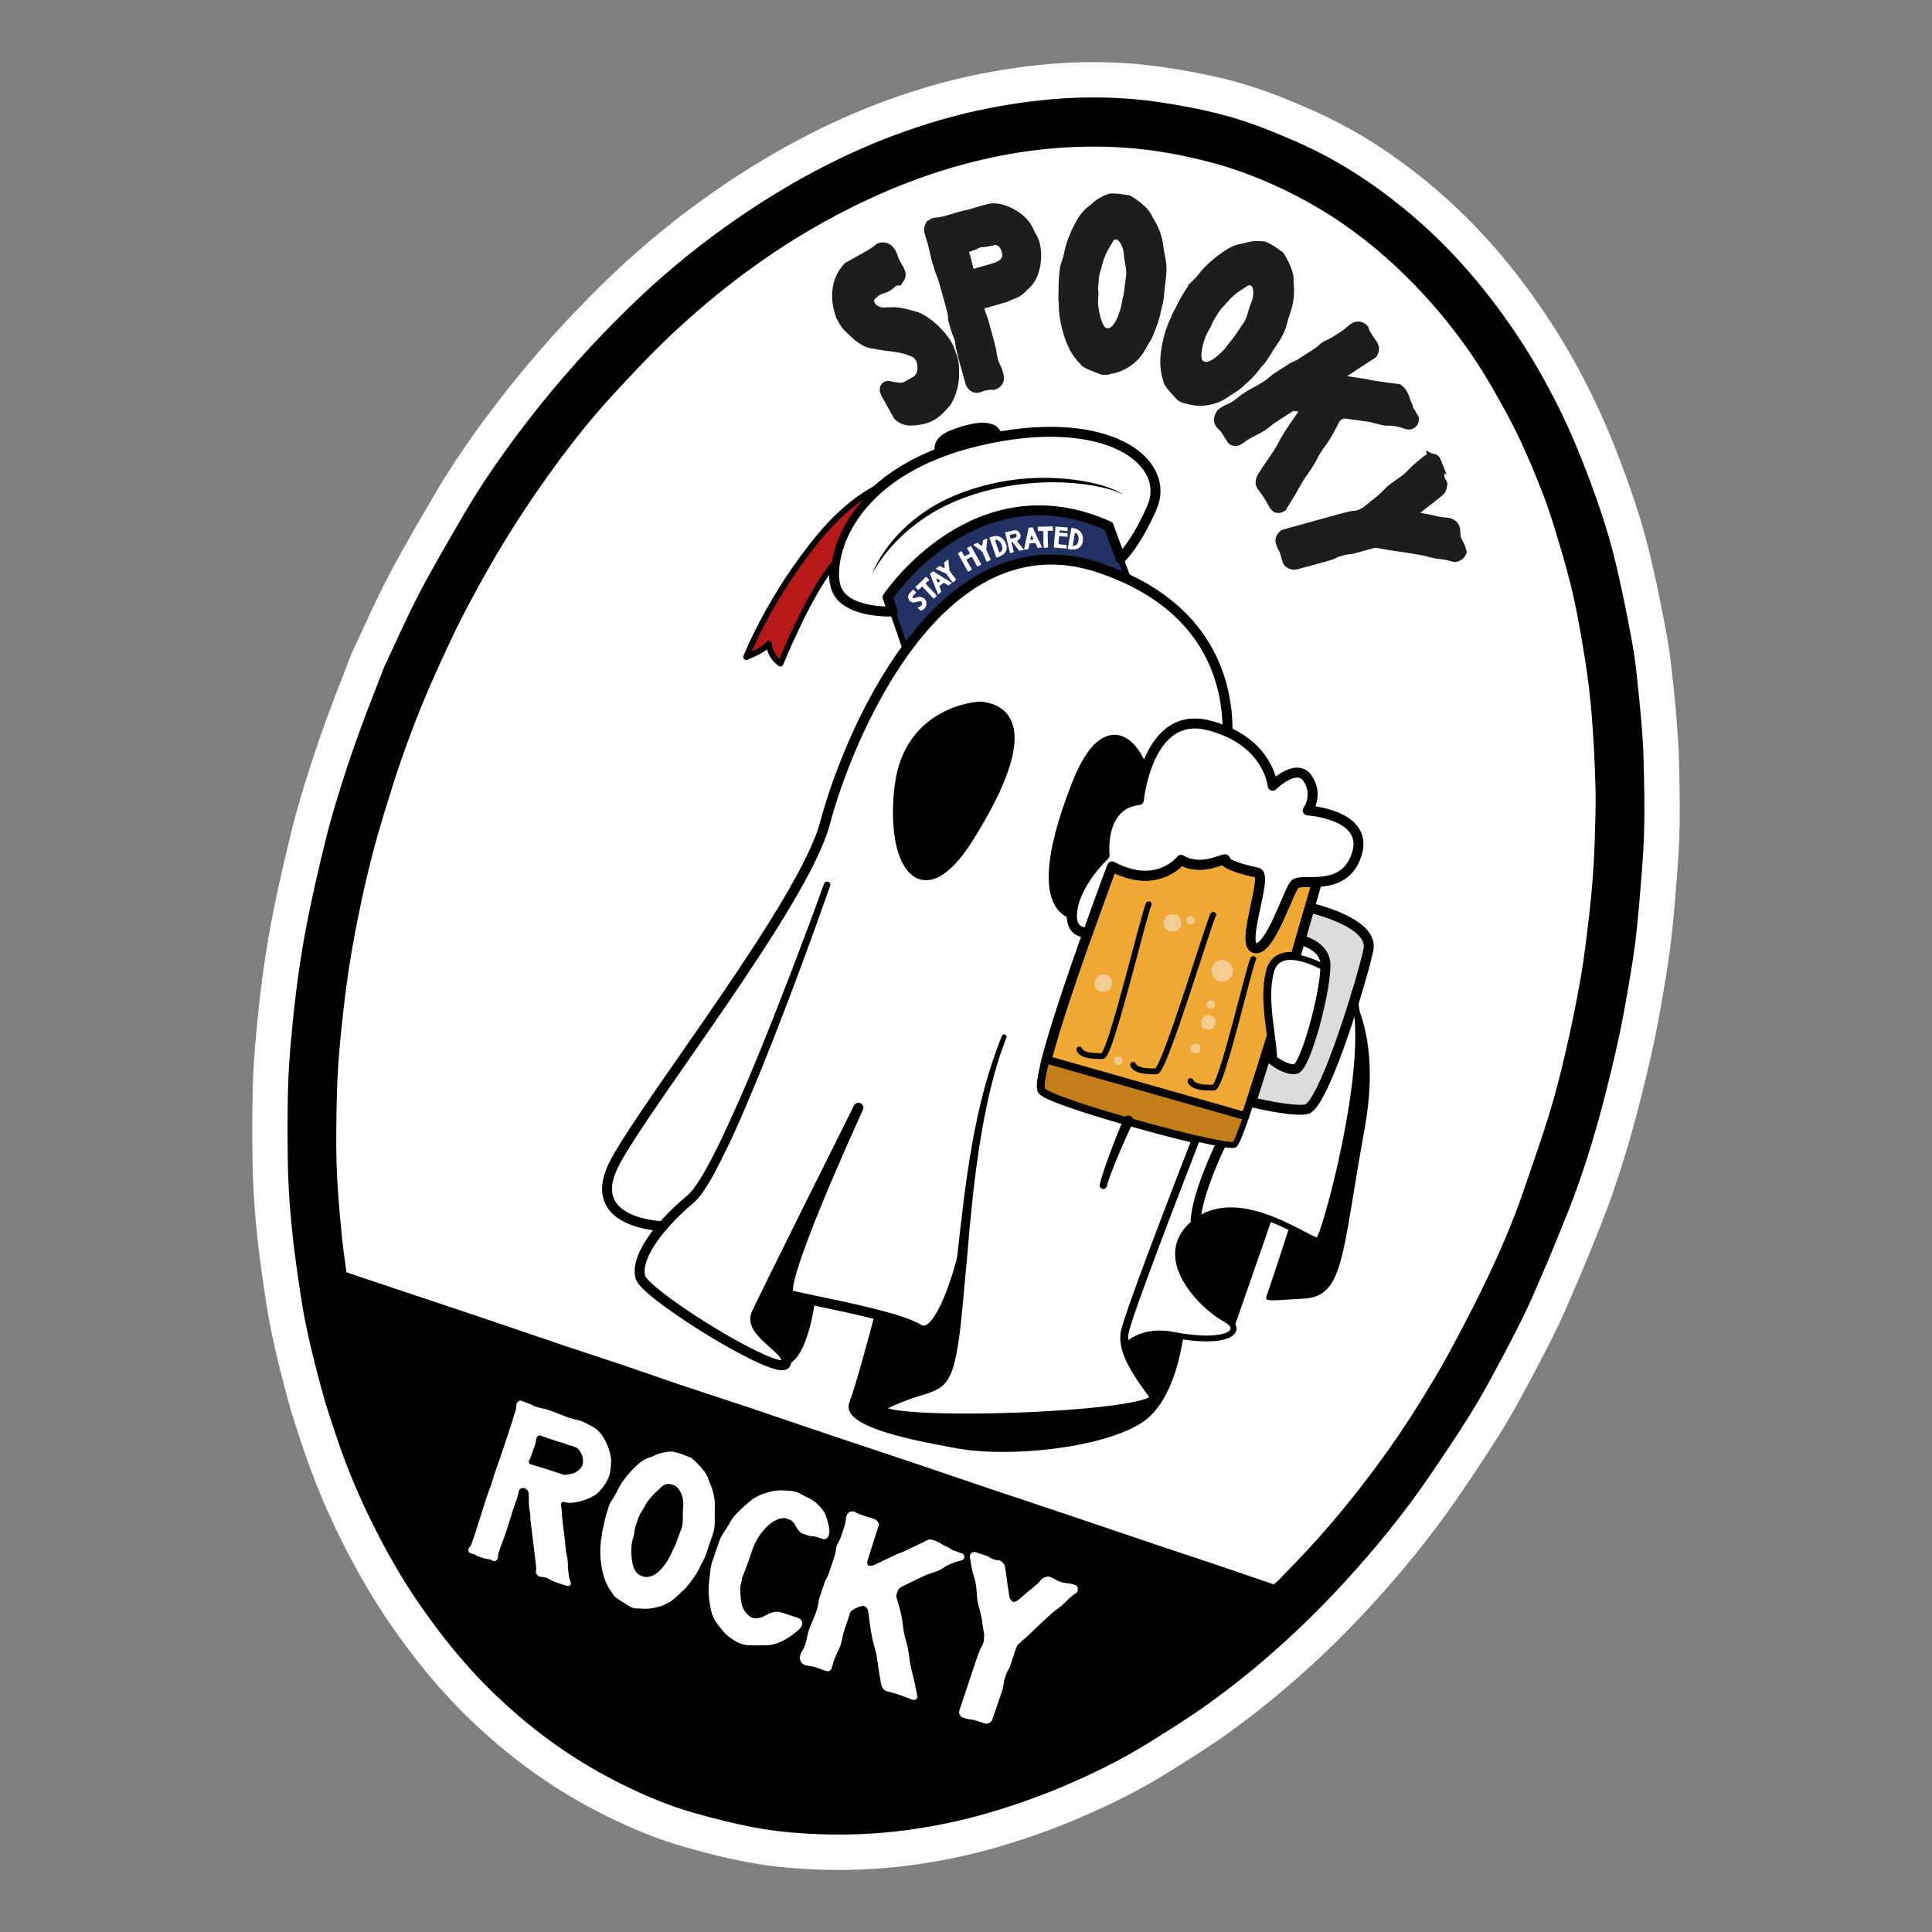
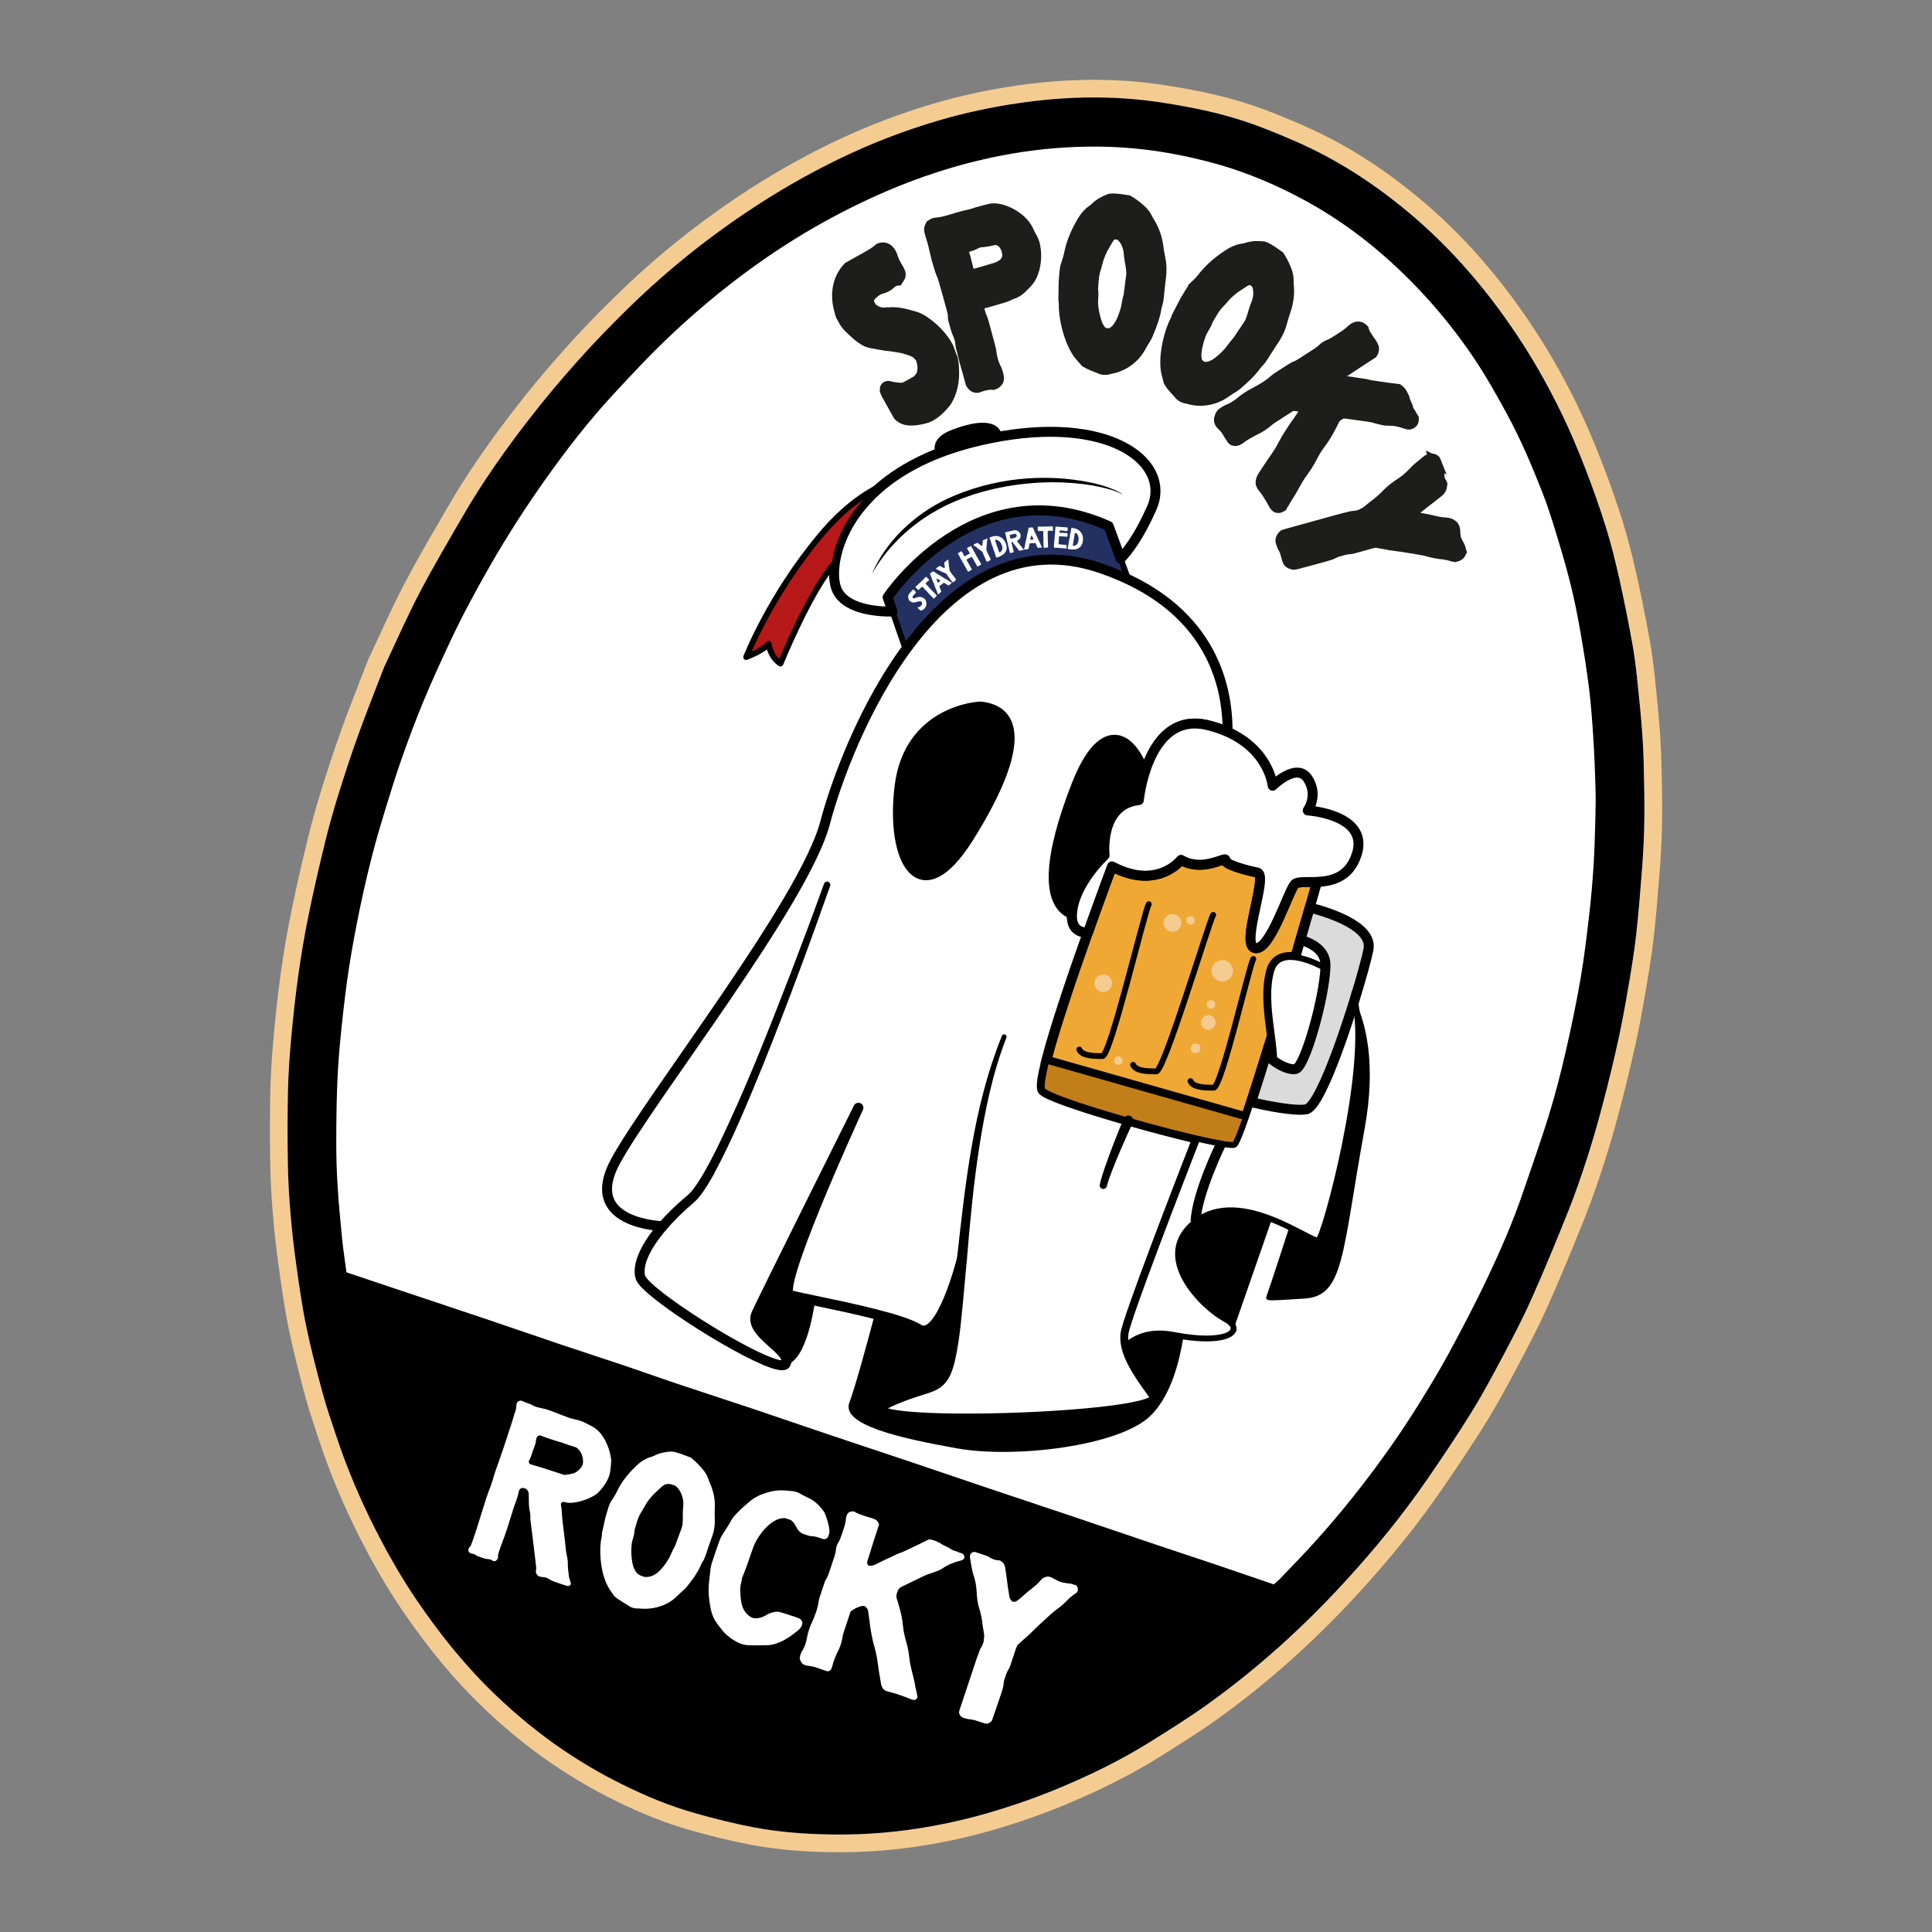
<svg xmlns="http://www.w3.org/2000/svg" id="Calque_1" data-name="Calque 1" viewBox="0 0 1000 1000">
  <rect x="0" y="0" width="1000" height="1000" fill="#808080" stroke="none" />
  <defs>
    <style>
      .cls-1, .cls-2, .cls-3, .cls-4, .cls-5, .cls-6, .cls-7, .cls-8, .cls-9, .cls-10 {
        stroke: #000;
      }

      .cls-1, .cls-2, .cls-4, .cls-11, .cls-6, .cls-8, .cls-10 {
        stroke-miterlimit: 10;
      }

      .cls-1, .cls-2, .cls-8 {
        fill: none;
      }

      .cls-1, .cls-4, .cls-9, .cls-10 {
        stroke-width: 5.15px;
      }

      .cls-2, .cls-6, .cls-8 {
        stroke-width: 3.01px;
      }

      .cls-3 {
        fill: #233162;
      }

      .cls-3, .cls-5, .cls-7 {
        stroke-width: 3.01px;
      }

      .cls-3, .cls-5, .cls-7, .cls-8, .cls-9 {
        stroke-linecap: round;
      }

      .cls-3, .cls-5, .cls-7, .cls-9 {
        stroke-linejoin: round;
      }

      .cls-4 {
        fill: #dbdbdb;
      }

      .cls-5, .cls-12, .cls-9 {
        fill: #fff;
      }

      .cls-11 {
        fill: #1d1d1b;
        stroke: #1d1d1b;
        stroke-width: 6.29px;
      }

      .cls-6 {
        fill: #c27e18;
      }

      .cls-7 {
        fill: #b71818;
      }

      .cls-13 {
        fill: #f4cc92;
      }

      .cls-10 {
        fill: #efa833;
      }
    </style>
  </defs>
  <g>
    <path class="cls-13" d="M434.39,958.71c-1.87,0-3.74-.02-5.62-.06-14.96-.3-28.04-1.53-39.99-3.77-9.67-1.82-19.8-4.27-31.88-7.69-12.15-3.43-24.92-8.49-39.01-15.46-10.75-5.3-21.43-11.53-31.74-18.54-12.08-8.19-24.12-17.97-35.76-29.06-14.89-14.21-28.67-30.76-42.14-50.58-7.55-11.08-14.72-23.36-21.94-37.52-8.51-16.75-15.58-33.63-21.03-50.17-.48-1.47-.98-2.94-1.47-4.41-1.98-5.93-4.03-12.05-5.71-18.31-3.01-11.17-6.13-23.15-8.59-35.08-2.11-10.12-3.55-20.42-4.95-30.39l-.2-1.43c-1.31-9.27-2.35-18.43-3.08-27.19-.78-9.03-1.26-17.99-1.41-26.62-.23-13.88-.21-26.27.06-37.89.2-8.6.75-17.71,1.69-27.86,1.08-12,2.29-22.79,3.71-32.94,1.51-10.83,3.31-21.38,5.34-31.35,2.27-11.25,4.97-23.23,8.51-37.7,2.05-8.45,4.48-17.22,7.23-26.05,3.85-12.37,7.24-22.5,10.64-31.87,2.84-7.89,5.94-15.86,8.94-23.57,1.44-3.71,2.9-7.44,4.34-11.21l.13-.33.15-.32c1.86-3.91,3.73-7.97,5.54-11.89,4.05-8.79,8.25-17.88,12.87-26.73,6.26-11.95,13.11-23.73,19.73-35.11l3.2-5.5c9.22-15.92,20.2-31.99,34.56-50.55,7.67-9.94,16-19.93,25.46-30.54,7.97-8.93,16.59-17.93,26.37-27.52,15.99-15.71,33.34-30.29,51.57-43.34,16.02-11.46,31.64-21.17,47.75-29.69,12.32-6.53,24.85-12.31,37.24-17.17,12.79-4.99,25.67-9.17,38.3-12.43,14.74-3.76,29.96-6.48,45.27-8.1,9.29-.97,18.58-1.46,27.62-1.46,6.22,0,12.47.23,18.58.69,9.66.72,20.22,2.19,32.29,4.5,10.57,1.99,20.09,4.38,29.08,7.29,10.42,3.37,20.52,7.68,29.18,11.45,19.9,8.75,38.63,20.42,57.32,35.7,24.31,19.88,45.27,43.84,64.08,73.26,7.19,11.29,13.77,23.13,20.12,36.21,4.16,8.63,8.24,18.13,12.46,29.05,4.03,10.35,7.66,20.73,10.8,30.82,2.43,7.8,4.68,16.42,7.07,27.14,2.2,9.72,4.33,20.3,6.71,33.27,1.27,6.81,2.08,13.65,2.71,19.45,1.03,9.54,2.08,19.81,2.79,30.29.6,8.35.75,16.78.9,24.93.19,9.08.19,17.09,0,24.47-.18,6.78-.59,14.08-1.28,22.96-.79,10.04-1.68,21.42-2.95,32.56-1.02,9.02-2.54,18.13-4,26.7-1.81,10.58-3.42,19.45-5.39,28.38-2.31,10.53-4.99,21.63-7.98,32.98-2.73,10.41-5.43,19.74-8.26,28.53-2.55,7.89-6.01,18.25-10.14,28.59-7.2,18.04-13.26,32.52-19.09,45.56-4.81,10.78-10.33,21.22-15.67,31.32-5.01,9.44-10.4,19.46-16.42,29.14-7.48,12.06-15.5,23.87-22.44,34-12.57,18.26-26.82,36-43.59,54.26-22.48,24.55-46.83,46.3-72.34,64.64-10.32,7.39-20.98,14.03-31.28,20.45-13.06,8.13-27.88,15.69-45.28,23.09-12.75,5.43-25.89,10.08-40.18,14.24-13.83,4.02-28.32,7.07-43.07,9.07-11.9,1.6-24.14,2.42-36.4,2.42Z" />
-     <path class="cls-12" d="M566.08,50.44c5.97,0,11.93.22,17.9.66,10.47.78,20.91,2.38,31.25,4.36,9.43,1.78,18.84,4.05,27.98,7.01,9.63,3.11,19.03,7.08,28.34,11.13,20.01,8.8,38.27,20.57,55.18,34.4,24.71,20.21,45,44.26,62.16,71.11,7.26,11.4,13.72,23.17,19.59,35.28,4.46,9.25,8.45,18.77,12.16,28.36,3.86,9.94,7.43,20.05,10.6,30.24,2.71,8.69,4.89,17.54,6.88,26.42,2.47,10.92,4.62,21.92,6.64,32.93,1.16,6.22,1.93,12.49,2.61,18.78,1.08,9.96,2.09,19.95,2.76,29.93.58,8.14.73,16.31.88,24.48.16,8.01.2,16.05,0,24.08-.2,7.5-.67,14.98-1.26,22.48-.84,10.74-1.7,21.51-2.92,32.23-.99,8.76-2.44,17.5-3.93,26.19-1.6,9.34-3.27,18.7-5.3,27.96-2.39,10.91-5.04,21.8-7.89,32.62-2.47,9.43-5.15,18.81-8.12,28.05-3.05,9.41-6.25,18.8-9.93,28-6.05,15.17-12.29,30.31-18.95,45.22-4.68,10.48-10.04,20.64-15.4,30.78-5.12,9.65-10.33,19.3-16.1,28.59-7.08,11.42-14.62,22.56-22.22,33.65-12.95,18.81-27.37,36.46-42.78,53.24-21.51,23.49-45.06,44.79-70.94,63.4-9.95,7.13-20.39,13.64-30.78,20.11-14.03,8.74-28.84,15.98-44.03,22.44-12.78,5.44-25.82,10-39.15,13.87-13.71,3.99-27.65,6.88-41.74,8.79-11.67,1.57-23.39,2.33-35.17,2.33-1.81,0-3.63-.02-5.44-.05-12.94-.26-25.82-1.25-38.49-3.61-10.45-1.97-20.82-4.59-31.07-7.5-12.97-3.66-25.36-8.88-37.45-14.86-10.63-5.24-20.85-11.24-30.65-17.9-12.34-8.36-23.81-17.85-34.58-28.12-15.51-14.81-28.87-31.41-40.89-49.1-7.96-11.7-14.94-23.95-21.36-36.54-8.03-15.81-14.95-32.06-20.49-48.88-2.44-7.38-5.02-14.74-7.04-22.24-3.08-11.43-6.07-22.94-8.47-34.55-2.15-10.31-3.58-20.78-5.05-31.25-1.25-8.84-2.28-17.75-3.02-26.68-.75-8.65-1.23-17.36-1.38-26.03-.21-12.5-.23-25.03.06-37.52.21-9.07.82-18.17,1.66-27.22.97-10.85,2.15-21.73,3.66-32.53,1.44-10.32,3.17-20.6,5.24-30.79,2.52-12.52,5.4-24.95,8.43-37.36,2.08-8.58,4.46-17.08,7.08-25.5,3.29-10.55,6.73-21.07,10.51-31.47,4.15-11.52,8.74-22.9,13.23-34.63,5.98-12.62,11.66-25.7,18.25-38.3,7.14-13.64,15-26.93,22.73-40.26,10.05-17.36,21.63-33.71,33.89-49.54,7.96-10.32,16.37-20.31,25.05-30.04,8.31-9.31,17.01-18.31,25.95-27.08,15.73-15.45,32.55-29.59,50.49-42.43,14.96-10.7,30.45-20.45,46.7-29.04,11.8-6.26,23.87-11.86,36.3-16.74,12.18-4.76,24.56-8.82,37.24-12.08,14.47-3.69,29.08-6.29,43.95-7.87,8.89-.93,17.77-1.41,26.66-1.41M566.08,32.14c-9.36,0-18.97.51-28.56,1.51-15.77,1.67-31.43,4.48-46.57,8.33-13.03,3.36-26.27,7.65-39.38,12.77-12.73,4.99-25.58,10.92-38.21,17.62-16.46,8.7-32.42,18.62-48.77,30.32-18.62,13.33-36.34,28.22-52.67,44.26-9.91,9.72-18.67,18.87-26.77,27.95-9.6,10.76-18.07,20.92-25.89,31.05-14.61,18.88-25.81,35.26-35.24,51.56-1.05,1.82-2.12,3.65-3.18,5.48-6.67,11.47-13.57,23.34-19.92,35.46-4.74,9.07-8.98,18.26-13.08,27.15-1.8,3.9-3.66,7.93-5.49,11.8l-.3.64-.25.66c-1.43,3.74-2.9,7.51-4.32,11.17-3.02,7.75-6.13,15.76-9.02,23.77-3.46,9.51-6.88,19.77-10.77,32.26-2.81,9.03-5.3,17.99-7.39,26.64-3.55,14.55-6.29,26.65-8.58,38.05-2.06,10.12-3.89,20.86-5.43,31.88-1.44,10.31-2.67,21.23-3.76,33.39-.96,10.35-1.52,19.66-1.73,28.46-.27,11.75-.29,24.26-.06,38.24.16,8.86.65,18.02,1.45,27.28.74,8.93,1.8,18.25,3.14,27.7l.2,1.41c1.42,10.11,2.89,20.57,5.06,31,2.5,12.13,5.67,24.27,8.71,35.58,1.75,6.52,3.85,12.78,5.87,18.83.49,1.46.98,2.92,1.46,4.39,5.59,16.97,12.84,34.28,21.55,51.43,7.4,14.53,14.77,27.13,22.54,38.55,13.83,20.35,28.02,37.38,43.38,52.04,12.01,11.45,24.44,21.55,36.95,30.03,10.63,7.22,21.68,13.68,32.82,19.17,14.59,7.21,27.86,12.47,40.57,16.05,12.33,3.5,22.71,6,32.65,7.87,12.48,2.33,26.04,3.61,41.5,3.93,1.94.04,3.89.06,5.81.06,12.66,0,25.31-.84,37.61-2.5,15.21-2.06,30.15-5.21,44.41-9.35,14.64-4.26,28.12-9.04,41.21-14.61,17.84-7.59,33.06-15.36,46.53-23.74,10.43-6.49,21.21-13.21,31.77-20.77,26.05-18.72,50.86-40.9,73.78-65.91,17.04-18.56,31.56-36.63,44.36-55.23,7.02-10.24,15.12-22.16,22.7-34.39,6.16-9.91,11.63-20.08,16.71-29.65,5.42-10.26,11.02-20.83,15.95-31.9,5.87-13.14,11.99-27.73,19.23-45.89,4.23-10.58,7.75-21.13,10.34-29.14,2.89-8.98,5.64-18.47,8.41-29.05,3.02-11.47,5.73-22.69,8.07-33.35,2-9.09,3.63-18.08,5.46-28.78,1.49-8.69,3.03-17.96,4.08-27.22,1.28-11.25,2.19-22.73,2.98-32.86.71-9.06,1.12-16.5,1.3-23.43.19-7.54.19-15.69,0-24.93-.15-8.22-.31-16.76-.92-25.37-.72-10.63-1.78-21-2.82-30.63-.65-5.96-1.48-13-2.81-20.11h0c-2.4-13.09-4.55-23.79-6.79-33.66-2.44-10.93-4.75-19.78-7.26-27.83-3.2-10.28-6.9-20.86-11.01-31.43-4.3-11.12-8.47-20.84-12.73-29.68-6.52-13.44-13.26-25.58-20.64-37.16-19.35-30.27-40.94-54.94-66.01-75.44-19.33-15.81-38.76-27.9-59.4-36.98h-.03s-.03-.02-.03-.02c-8.85-3.86-19.2-8.27-30.02-11.77-9.35-3.03-19.24-5.51-30.22-7.58-12.37-2.36-23.27-3.88-33.28-4.63-6.34-.47-12.82-.71-19.26-.71h0Z" />
  </g>
  <g>
    <g>
      <path class="cls-12" d="M792.7,672.35c-4.68,10.48-10.04,20.64-15.4,30.78-5.12,9.65-10.33,19.3-16.1,28.59-7.08,11.42-14.62,22.56-22.22,33.65-12.95,18.81-27.37,36.46-42.78,53.24-21.51,23.49-45.06,44.79-70.94,63.4-9.95,7.13-20.39,13.64-30.78,20.11-14.03,8.74-28.84,15.98-44.03,22.44-12.78,5.44-25.82,10-39.15,13.87-13.71,3.99-27.65,6.88-41.74,8.79-13.47,1.82-27,2.55-40.6,2.28-12.94-.26-25.82-1.25-38.49-3.61-10.45-1.97-20.82-4.59-31.07-7.5-12.97-3.66-25.36-8.88-37.45-14.86-10.63-5.24-20.85-11.24-30.65-17.9-12.34-8.36-23.81-17.85-34.58-28.12-15.51-14.81-28.87-31.41-40.89-49.1-7.96-11.7-14.94-23.95-21.36-36.54-8.03-15.81-14.95-32.06-20.49-48.88-2.44-7.38-5.02-14.74-7.04-22.24-3.08-11.43-6.07-22.94-8.47-34.55-2.15-10.31-3.58-20.78-5.05-31.25-1.25-8.84-2.28-17.75-3.02-26.68-.75-8.65-1.23-17.36-1.38-26.03-.21-12.5-.23-25.03.06-37.52.21-9.07.82-18.17,1.66-27.22.97-10.85,2.15-21.73,3.66-32.53,1.44-10.32,3.17-20.6,5.24-30.79,2.52-12.52,5.4-24.95,8.43-37.36,2.08-8.58,4.46-17.08,7.08-25.5,3.29-10.55,6.73-21.07,10.51-31.47,4.15-11.52,8.74-22.9,13.23-34.63,5.98-12.62,11.66-25.7,18.25-38.3,7.14-13.64,15-26.93,22.73-40.26,10.05-17.36,21.63-33.71,33.89-49.54,7.96-10.32,16.37-20.31,25.05-30.04,8.31-9.31,17.01-18.31,25.95-27.08,15.73-15.45,32.55-29.59,50.49-42.43,14.96-10.7,30.45-20.45,46.7-29.04,11.8-6.26,23.87-11.86,36.3-16.74,12.18-4.76,24.56-8.82,37.24-12.08,14.47-3.69,29.08-6.29,43.95-7.87,14.86-1.55,29.71-1.86,44.56-.75,10.47.78,20.91,2.38,31.25,4.36,9.43,1.78,18.84,4.05,27.98,7.01,9.63,3.11,19.03,7.08,28.34,11.13,20.01,8.8,38.27,20.57,55.18,34.4,24.71,20.21,45,44.26,62.16,71.11,7.26,11.4,13.72,23.17,19.59,35.28,4.46,9.25,8.45,18.77,12.16,28.36,3.86,9.94,7.43,20.05,10.6,30.24,2.71,8.69,4.89,17.54,6.88,26.42,2.47,10.92,4.62,21.92,6.64,32.93,1.16,6.22,1.93,12.49,2.61,18.78,1.08,9.96,2.08,19.95,2.76,29.93.58,8.14.73,16.31.88,24.48.16,8.01.2,16.05,0,24.08-.2,7.5-.67,14.98-1.26,22.48-.84,10.74-1.7,21.51-2.92,32.23-.99,8.76-2.44,17.5-3.93,26.19-1.6,9.34-3.27,18.7-5.3,27.96-2.39,10.91-5.04,21.8-7.89,32.62-2.47,9.43-5.15,18.81-8.12,28.05-3.05,9.41-6.25,18.8-9.93,28-6.05,15.17-12.29,30.31-18.95,45.22Z" />
      <path d="M811.65,627.13c3.68-9.19,6.88-18.59,9.93-28,2.98-9.24,5.65-18.62,8.12-28.05,2.85-10.83,5.5-21.71,7.89-32.62,2.04-9.26,3.71-18.62,5.3-27.96,1.49-8.69,2.94-17.42,3.93-26.19,1.22-10.72,2.08-21.49,2.92-32.23.59-7.5,1.06-14.98,1.26-22.48.2-8.02.16-16.06,0-24.08-.15-8.17-.3-16.35-.88-24.48-.68-9.98-1.69-19.97-2.76-29.93-.68-6.29-1.45-12.57-2.61-18.78-2.02-11-4.17-22.01-6.64-32.93-1.99-8.88-4.17-17.73-6.88-26.42-3.17-10.19-6.73-20.31-10.6-30.24-3.71-9.59-7.69-19.11-12.16-28.36-5.87-12.11-12.33-23.88-19.59-35.28-17.16-26.85-37.45-50.9-62.16-71.11-16.91-13.82-35.17-25.59-55.18-34.4-9.31-4.06-18.71-8.02-28.34-11.13-9.14-2.96-18.55-5.23-27.98-7.01-10.34-1.98-20.79-3.58-31.25-4.36-14.85-1.11-29.7-.8-44.56.75-14.87,1.58-29.48,4.18-43.95,7.87-12.68,3.27-25.06,7.33-37.24,12.08-12.43,4.87-24.5,10.48-36.3,16.74-16.25,8.59-31.74,18.34-46.7,29.04-17.93,12.84-34.76,26.98-50.49,42.43-8.93,8.76-17.64,17.77-25.95,27.08-8.68,9.73-17.09,19.72-25.05,30.04-12.25,15.83-23.84,32.18-33.89,49.54-7.73,13.33-15.59,26.62-22.73,40.26-6.59,12.61-12.27,25.68-18.25,38.3-4.49,11.73-9.08,23.11-13.23,34.63-3.78,10.4-7.22,20.91-10.51,31.47-2.62,8.42-5,16.92-7.08,25.5-3.03,12.41-5.91,24.84-8.43,37.36-2.08,10.19-3.8,20.47-5.24,30.79-1.5,10.79-2.68,21.67-3.66,32.53-.84,9.05-1.45,18.15-1.66,27.22-.29,12.48-.26,25.02-.06,37.52.16,8.68.63,17.38,1.38,26.03.74,8.93,1.77,17.84,3.02,26.68,1.47,10.46,2.91,20.94,5.05,31.25,2.39,11.61,5.39,23.11,8.47,34.55,2.02,7.51,4.6,14.86,7.04,22.24,5.54,16.82,12.46,33.07,20.49,48.88,6.41,12.59,13.39,24.84,21.36,36.54,12.02,17.69,25.38,34.29,40.89,49.1,10.77,10.27,22.24,19.76,34.58,28.12,9.8,6.66,20.02,12.66,30.65,17.9,12.09,5.98,24.48,11.19,37.45,14.86,10.25,2.91,20.61,5.53,31.07,7.5,12.67,2.37,25.55,3.35,38.49,3.61,13.6.27,27.13-.46,40.6-2.28,14.09-1.91,28.03-4.8,41.74-8.79,13.33-3.88,26.37-8.43,39.15-13.87,15.19-6.46,29.99-13.7,44.03-22.44,10.39-6.47,20.83-12.98,30.78-20.11,25.88-18.61,49.43-39.91,70.94-63.4,15.41-16.78,29.83-34.43,42.78-53.24,7.6-11.09,15.14-22.23,22.22-33.65,5.77-9.29,10.98-18.94,16.1-28.59,5.36-10.14,10.73-20.29,15.4-30.78,6.66-14.91,12.9-30.05,18.95-45.22ZM769.79,661.69c-6.16,12.96-12.83,25.69-19.65,38.34-5.01,9.26-10.5,18.28-16.07,27.22-9.13,14.65-19.09,28.75-29.69,42.38-9.7,12.49-19.93,24.53-30.82,36.03-3.71,3.9-7.45,7.82-11.22,11.7-.9.92-1.94,1.75-3.05,2.71-10-3.41-19.97-6.84-29.95-10.22-11.23-3.78-22.51-7.46-33.75-11.27-13.37-4.5-26.7-9.07-40.07-13.57-14.24-4.79-28.48-9.5-42.72-14.29-13.52-4.54-26.97-9.15-40.45-13.7-14.24-4.79-28.52-9.49-42.76-14.28-13.49-4.53-26.92-9.19-40.42-13.72-13.13-4.4-26.28-8.61-39.41-13.03-8.49-2.85-16.92-5.92-25.44-8.77-11.1-3.75-22.25-7.35-33.39-11.08-13.48-4.55-26.91-9.21-40.42-13.77-14.24-4.79-28.48-9.5-42.73-14.27-9.37-3.14-18.74-6.28-28.44-9.54-.76-5.8-1.69-11.64-2.27-17.5-.92-9.17-1.78-18.34-2.34-27.55-.48-7.48-.68-15.01-.68-22.51.04-10.67.13-21.35.6-32.01.4-9.07,1.18-18.12,2.13-27.16,1.1-10.36,2.29-20.7,3.88-30.98,1.58-10.26,3.52-20.51,5.62-30.68,1.89-9.18,4.03-18.29,6.35-27.34,1.95-7.69,4.18-15.28,6.49-22.84,2.82-9.2,5.66-18.39,8.85-27.49,3.45-9.82,7.09-19.58,11.09-29.22,4.38-10.58,9.14-21,14.02-31.37,6.33-13.49,13.42-26.61,20.83-39.52,8.5-14.78,17.67-29.08,27.48-42.97,11.03-15.64,22.7-30.78,35.64-44.84,10.36-11.23,20.83-22.42,31.99-32.81,23.55-21.89,49.11-41.16,77.3-56.81,12.49-6.9,25.27-13.12,38.52-18.48,12.24-4.95,24.74-9.1,37.53-12.38,14.48-3.71,29.11-6.22,44.01-7.42,15.41-1.23,30.77-1.1,46.11.73,10.88,1.29,21.54,3.38,32.15,6.08,15.93,4.02,31.08,10.06,45.62,17.51,16.85,8.61,32.35,19.3,46.57,31.83,17.47,15.43,32.72,32.79,45.77,52.09,6.43,9.51,12.05,19.51,17.53,29.61,7.06,13.03,12.82,26.62,18.21,40.37,2.56,6.51,4.69,13.18,6.73,19.86,2.79,9.08,5.5,18.19,7.79,27.4,2.06,8.19,3.68,16.49,5.14,24.79,1.73,9.85,3.31,19.75,4.53,29.69,1.04,8.61,1.67,17.3,2.21,25.97.55,8.54.86,17.11,1.1,25.66.15,5.14.04,10.29-.08,15.43-.23,8.15-.41,16.32-.94,24.45-.53,8.41-1.26,16.81-2.23,25.2-1.3,11.1-2.59,22.24-4.5,33.25-2.22,12.85-4.89,25.64-7.83,38.34-2.5,10.92-5.33,21.81-8.62,32.5-4.12,13.33-8.84,26.49-13.33,39.72-5.19,15.23-11.62,29.99-18.52,44.54Z" />
      <g>
        <path class="cls-3" d="M584.93,302.44s-68.62-27.66-115.49,35.61l-7.45-21.49-2.57-7.4s45.11-67.92,114.42-36.86l6.2,16.84,4.89,13.3Z" />
        <path class="cls-9" d="M596.17,262.89c-6.45,14.64-12.42,22.4-16.13,26.24l-6.2-16.84c-69.31-31.06-114.42,36.86-114.42,36.86l2.57,7.4c-7.76.09-26.33-1.01-29.54-13.3-.8-3.04-1-7.14-.33-11.89,1.64-11.58,8.5-27.02,24.81-40.35,7.18-5.88,16.2-11.34,27.41-15.88,6.49-2.63,13.71-4.95,21.75-6.85,4.35-1.03,8.57-1.89,12.64-2.57,57.97-9.74,87.42,14.56,77.45,37.17Z" />
        <path d="M518.71,225.72c-4.07.68-8.28,1.53-12.64,2.57-8.03,1.91-15.26,4.22-21.75,6.85-1.36-3.85-.93-9.04,8.22-12.59,14.15-5.48,24.55-5.36,26.16,3.17Z" />
        <path class="cls-7" d="M432.11,291.37c-12.79,14.27-28.14,52.11-28.14,52.11-5.58-3.71-6.09-10.25-6.09-10.25-2.93,3.66-11.66,6.87-11.66,6.87,0,0,12.35-31.77,38.51-63.01,12.09-14.44,23.46-22.05,32.19-26.06-16.3,13.32-23.17,28.77-24.81,40.35Z" />
        <path d="M451.21,297.23c7.35-17.23,22.08-30.93,38.84-38.96,23.32-10.81,50.35-13.69,75.45-8.32,2.1.52,4.69,1.17,6.74,1.87,2.94,1,5.88,2.09,8.51,3.76.08.05,0,.18-.08.13-4.81-2.4-10.18-3.48-15.43-4.48-6.81-1.11-13.72-1.61-20.6-1.62-18.21.16-36.78,3.64-53.37,11.24-16.55,7.69-31.11,20.35-40.06,36.37h0Z" />
        <path d="M403.08,706.47c1.92.37,3.18.23,3.6-.56,3.74-6.89-19.79-15.79-15.15-25.96,4.43-9.66,48.45-97.92,52.79-106.58-3.9,8.53-43.23,94.74-35.47,96.95,2.13.61,6.92,1.6,13.05,2.89-1.68,11.55-6.73,36.37-18.82,33.26Z" />
        <path class="cls-9" d="M597.67,722.64c-6.82-9.26-13.16-18.11-14.79-26.24-.48-2.17-.58-4.26-.28-6.3,1.2-8.08,27.93-77.15,37.07-100.72-.29-.08-.62-.14-.93-.23-2.48-.58-5.11-1.22-7.85-1.91-1.02-.26-2.05-.52-3.1-.78l-.06-.02c-1.39-.35-2.8-.72-4.23-1.09-.38-.1-.75-.2-1.13-.3-.71-.19-1.43-.38-2.15-.57-1.49-.39-2.99-.79-4.5-1.2-.72-.2-1.45-.39-2.18-.59-3.18-.87-6.39-1.76-9.57-2.67-2.7-.77-5.37-1.54-8-2.32-.33-.1-.66-.19-.98-.29-2.61-.78-5.17-1.55-7.63-2.32-.31-.1-.61-.19-.92-.29-1.43-.44-2.82-.88-4.18-1.32-.26-.08-.51-.17-.77-.25-.32-.1-.65-.21-.96-.32-.55-.18-1.09-.36-1.62-.53-.12-.04-.25-.08-.38-.13-.72-.24-1.42-.47-2.11-.71-2.99-1.01-5.7-1.98-8.02-2.88-.3-.12-.61-.23-.89-.34-.44-.17-.87-.34-1.28-.52-.19-.07-.36-.15-.54-.22-.55-.23-1.07-.45-1.56-.67-.44-.2-.86-.39-1.24-.57-.48-.23-.91-.45-1.29-.66-.14-.08-.27-.15-.4-.23-.22-.13-.43-.25-.61-.38-.25-.16-.45-.32-.62-.46-.11-.1-.21-.19-.28-.28-1.1-1.29-.19-7.03,1.92-15.35,4.32-16.86,13.66-44.31,21.48-66.24-4.5-.03-8.45-2-8.29-8.93,0-.25,0-.47.04-.7-13.76-5.44-12.14-29.86,2.42-66.97,12.82-32.78,27.51-27.23,35.13-5.91,3.97-12.99,13.01-29.69,32.81-24.82,3.8.96,7.19,2.11,10.19,3.46.15-24.65-8.93-65.37-65.72-84.77-84.58-28.89-131.79,90.67-142.6,131.78-10.81,41.11-90.88,142.5-108.63,175.45-15.9,29.53,17.48,32.98,24.57,33.36-9.02,10.48-13.39,20.13-11.52,26.46,2.41,8.11,56.67,42.41,71.58,45.33,1.92.37,3.18.23,3.6-.56,3.74-6.89-19.79-15.79-15.15-25.96,4.43-9.66,48.45-97.92,52.79-106.58-3.9,8.53-43.23,94.74-35.47,96.95,2.13.61,6.92,1.6,13.05,2.89.36.07.72.15,1.08.23,8.69,1.81,19.77,4.11,29.72,6.66.05.01.1.03.15.04,9.78,2.47,18.42,5.15,22.57,7.76,11.64,7.28,22.49-36.42,22.49-36.42-1.63,17.53-2.82,32.62-4.31,42.46-4.57,30.09-9.19,19.92-35.39,32.81-26.19,12.87,148.04,7.61,139.46-4.12ZM501.28,433.72c-24.99,39.71-40.49,11.9-35.63-26.93,4.84-38.84,40.6-41.22,42.06-41.06,22.65,2.46,18.57,28.25-6.43,67.99Z" />
        <path class="cls-2" d="M659.57,549.31c-1.48-1.08-2.89-2.39-4.1-3.83.95-3.11,1.94-6.27,2.88-9.48.63,4.72,1.17,9.22,1.23,13.31Z" />
        <path class="cls-2" d="M685.97,501.11c-4.66-2.45-10.43-4.94-15.56-5.58.48-1.58.93-3.15,1.36-4.65.46-1.53.88-3.01,1.3-4.48,6.12,1.83,12.83,5.52,12.95,12.91,0,.56.02,1.16-.04,1.8Z" />
        <path class="cls-2" d="M659.57,549.31c-1.48-1.08-2.89-2.39-4.1-3.83.95-3.11,1.94-6.27,2.88-9.48.63,4.72,1.17,9.22,1.23,13.31Z" />
        <path class="cls-2" d="M685.97,501.11c-4.66-2.45-10.43-4.94-15.56-5.58.48-1.58.93-3.15,1.36-4.65.46-1.53.88-3.01,1.3-4.48,6.12,1.83,12.83,5.52,12.95,12.91,0,.56.02,1.16-.04,1.8Z" />
        <path class="cls-10" d="M681.29,457.9s-1.28,4.49-3.4,11.84c-1.3,4.58-2.95,10.27-4.83,16.65-.42,1.47-.84,2.95-1.3,4.48-.43,1.5-.87,3.07-1.36,4.65-5.8-.74-10.82.84-12.53,7.42-2.71,10.41-.95,22.26.47,33.03v.03c-.95,3.21-1.94,6.37-2.89,9.48-2.76,8.92-5.39,17.31-7.73,24.43-.06.2-.14.37-.19.57-.93,2.84-1.8,5.47-2.64,7.85l-103.28-29.35c4.32-16.86,13.66-44.31,21.48-66.24.59-1.62,1.14-3.24,1.71-4.8.57-1.56,1.1-3.1,1.65-4.6.12-.31.21-.63.32-.91.4-1.08.77-2.16,1.15-3.18.14-.4.29-.8.42-1.16.3-.82.6-1.65.88-2.44.35-1,.7-1.93,1.06-2.86.47-1.3.92-2.56,1.33-3.69.4-1.08.75-2.1,1.11-3.03.17-.48.37-.96.52-1.39.57-1.59,1.07-2.89,1.44-3.88.05-.18.13-.34.17-.48.43-1.19.68-1.84.68-1.84,3.09,1.66,5.99,2.8,8.69,3.56.64.18,1.28.33,1.9.48.56.13,1.12.25,1.66.34.78.13,1.55.26,2.3.28.51.08,1,.1,1.47.11.15.01.28.02.4.02.68,0,1.34,0,1.97,0,1.52-.07,2.95-.26,4.29-.56,1.36-.27,2.63-.66,3.8-1.14.49-.21.99-.41,1.42-.6.54-.25,1.05-.51,1.54-.81.37-.21.7-.39,1.05-.61.1-.03.19-.1.27-.17.38-.23.77-.5,1.12-.74,2.56-1.84,3.85-3.54,3.85-3.54,1.39.83,2.82,1.43,4.24,1.83.55.16,1.11.28,1.65.37.41.08.84.14,1.26.2.1,0,.18.02.28.02.3.05.57.07.86.05.27.05.55.06.83.05.49.01.96.02,1.41,0,2.19-.1,4.25-.51,6.04-1,.37-.08.71-.18,1.03-.31.54-.13,1.05-.29,1.54-.47.97-.32,1.81-.62,2.42-.78.34-.12.62-.2.81-.21.14-.06.23-.06.29-.04.19-.01.31.02.31.12.04.07.02.13,0,.22-.62,2.17,10.27,5.27,16.44,6.46,6.15,1.15-8.91,37.52-1.11,39.14,7.77,1.62,17.15-29.3,20.57-33.05,1.31-1.44,5.46-1.04,10.44-1.16.46.89.7,1.39.7,1.39Z" />
        <path class="cls-8" d="M594.59,468.03c-1.98,2.82-19.81,78.6-23.94,78.61-4.13,0-10.59-.06-11.99-3.41" />
        <path class="cls-8" d="M627.95,473.54c-1.98,2.82-25.34,81-29.47,81.01-4.13,0-10.59-.06-11.99-3.41" />
        <path class="cls-8" d="M648.71,496.37c-1.98,2.82-16.4,66.61-20.53,66.62s-10.59-.06-11.99-3.41" />
        <path class="cls-9" d="M702.28,442.09c-3.95,12.58-13.84,14.22-21.69,14.43-4.98.12-9.12-.28-10.44,1.16-3.41,3.76-12.79,34.67-20.56,33.05-7.8-1.62,7.26-37.99,1.11-39.15-6.17-1.19-17.06-4.28-16.44-6.46.02-.09.04-.14,0-.22,0-.1-.12-.13-.31-.12-.06-.02-.15-.01-.29.04-.19,0-.46.09-.81.21-.61.17-1.45.46-2.41.78-.49.17-1,.34-1.54.47-.32.13-.66.22-1.03.3-1.8.49-3.86.91-6.04,1-.45.03-.91.02-1.41,0-.28.01-.56,0-.83-.05-.29.01-.56,0-.86-.06-.1,0-.18-.02-.28-.02-.42-.06-.84-.11-1.26-.2-.54-.09-1.1-.22-1.65-.37-1.42-.4-2.85-1-4.24-1.83,0,0-1.3,1.7-3.85,3.54-.35.24-.74.51-1.12.75-.08.07-.17.14-.27.17-.34.22-.68.4-1.05.61-.49.3-1,.56-1.54.81-.43.19-.93.39-1.42.6-1.17.48-2.44.87-3.8,1.14-1.33.28-2.77.5-4.29.56-.63,0-1.29,0-1.97,0-.12,0-.25,0-.4-.02-.5-.02-.98-.06-1.47-.11-.74-.02-1.52-.15-2.3-.28-.54-.09-1.1-.22-1.65-.34-.62-.14-1.26-.3-1.9-.48-2.69-.77-5.59-1.9-8.69-3.56,0,0-.25.65-.68,1.84-.04.14-.12.31-.17.48-.38.99-.87,2.29-1.45,3.88-.15.43-.35.9-.52,1.39-.36.93-.71,1.96-1.11,3.03-.42,1.13-.87,2.38-1.33,3.69-.36.93-.72,1.86-1.06,2.86-.29.79-.59,1.62-.88,2.44-.14.37-.28.76-.42,1.16-.38,1.02-.75,2.1-1.15,3.18-.11.28-.2.6-.32.91-.54,1.47-1.08,3.01-1.65,4.6-.57,1.56-1.12,3.18-1.71,4.8-4.5-.03-8.45-1.99-8.29-8.93,0-.25,0-.47.04-.71.85-15.53,16.87-30.41,16.87-30.41,0,0-2.98-26.19,17.72-28.54,0,0,.61-6.34,2.96-13.93,3.97-12.98,13.01-29.69,32.81-24.82,3.8.95,7.19,2.11,10.19,3.46,21.68,9.7,23.31,27.87,23.31,27.87,0,0,12.35-12.39,18.14-3.7,5.76,8.71,0,16.49,0,16.49,0,0,31.85,2.01,25.42,22.56Z" />
        <path d="M495.35,651.24c4.34-38.82,8.44-78.58,23.25-115.11.64-1.46,2.93-.61,2.33.96-7.11,18.1-11.02,37.31-14.04,56.48-2.98,19.25-4.81,38.68-6.41,58.14-.35,3.37-5.39,2.99-5.13-.48h0Z" />
        <path class="cls-2" d="M444.31,573.38s.02-.06.02-.06" />
        <path d="M443,574.11c.23-.5.45-.91.69-1.32.01-.28-.15-.39-.09-.79,0,0,1.47,2.63,1.47,2.63.05-.39-.11-.49-.12-.76.22-.39.44-.76.68-1.22,0,0-2.63,1.47-2.63,1.47h0Z" />
        <path d="M341.07,633.01c4.5-5.2,9.47-9.88,14.73-14.28,1.04-.83,2-1.95,2.84-2.99,4.81-6.32,8.57-13.78,12.21-20.92,14.46-29.54,26.49-60.35,38.39-91.03,5.91-15.4,11.69-30.86,17.28-46.37.31-.87,1.28-1.32,2.15-1.01.87.31,1.32,1.27,1.01,2.14-10.98,31.18-22.45,62.15-34.78,92.82-7.83,19.13-15.71,38.38-25.57,56.65-2.05,3.66-4.16,7.29-6.82,10.77-2.57,3.4-6.1,5.76-9.18,8.82-2.94,2.78-5.75,5.69-8.35,8.75-2.24,2.53-6.09-.68-3.91-3.35h0Z" />
        <path class="cls-5" d="M670.68,553.28c-2.25.64-6.94-.91-11.11-3.97-.06-4.08-.59-8.58-1.23-13.31v-.03c-1.41-10.76-3.17-22.62-.46-33.03,1.71-6.58,6.73-8.16,12.53-7.42,5.14.64,10.91,3.13,15.56,5.58-.56,14.96-10.36,50.76-15.3,52.17Z" />
        <path class="cls-6" d="M644.91,578.34c-2.91,8.37-5.07,13.77-6,14.19-1.3.6-8.83-.76-19.23-3.15-.29-.08-.62-.14-.94-.23-27.96-6.57-75.22-20.31-79.04-24.81-1.11-1.28-.19-7.03,1.92-15.35l103.28,29.35Z" />
        <path class="cls-5" d="M682.42,642.01c-1.31.61-7.1-2.99-15.06-6.87-2.79-1.37-5.85-2.77-9.07-4.03-12.59-4.94-27.72-7.87-39.46,1.25-23.29,18.1,4.23,44.48,15.11,50.23,3.27,1.72,4.81,3.66,4.57,5.38h0c-.5,3.58-8.62,6.22-24.67,4.02-.42-.06-.85-.12-1.29-.18-1.68-.25-3.45-.56-5.29-.9-11.24-2.16-19.03.91-24.37,5.5-.48-2.17-.58-4.26-.28-6.3,1.2-8.08,27.93-77.15,37.07-100.72.36.08.72.16,1.07.25.45.1.9.2,1.34.3.45.1.9.2,1.34.3.49.11.96.21,1.43.31.61.13,1.21.26,1.79.38.19.04.39.08.58.12.25.05.5.1.75.15,1.48.3,2.84.56,4.07.77.12.02.23.04.34.06.31.05.63.1.92.15.4.06.78.12,1.14.18.14.02.28.04.41.06.09.01.18.02.27.04.09.01.18.03.27.03.19.03.37.04.55.07.08,0,.15.02.23.02.03,0,.06,0,.08.01.12.01.23.02.34.03.07,0,.14.01.21.02.13.01.25.02.37.03.08,0,.15,0,.22,0,.05,0,.1,0,.15,0,.05,0,.09,0,.14,0,.02,0,.04,0,.05,0,.11,0,.21,0,.31,0,.05,0,.09,0,.14,0s.09,0,.13,0c.08,0,.16-.02.23-.03.03,0,.07-.01.1-.02.1-.02.17-.05.24-.08.94-.43,3.09-5.82,6.01-14.19.84-2.39,1.71-5.02,2.64-7.85,8.85,2.02,22.39,4.68,28.39,3.72.06-.01.13-.02.2-.04.08-.02.17-.05.25-.08.07-.03.15-.06.22-.09.08-.04.16-.08.24-.12.05-.03.11-.06.16-.09.1-.06.21-.14.32-.22.16-.12.33-.25.5-.4.06-.05.12-.1.17-.16.11-.1.22-.22.34-.33.18-.18.35-.37.53-.58.14-.17.29-.35.44-.54.15-.19.3-.39.46-.6.01-.02.03-.04.04-.06.09-.12.17-.24.25-.36.09-.12.17-.24.26-.37.06-.09.13-.19.19-.28.28-.43.57-.88.86-1.36.09-.15.18-.3.27-.45.07-.12.14-.23.2-.35.2-.35.41-.71.61-1.09.2-.36.39-.72.59-1.1,0,0,0,0,0-.01.13-.25.26-.5.4-.76,0,0,0-.02.01-.02.13-.26.26-.52.4-.79,0,0,0-.01,0-.02.13-.27.27-.54.4-.82.14-.27.27-.56.41-.84,0-.01,0-.02.01-.03.1-.21.2-.42.3-.63.1-.21.2-.43.3-.64.02-.03.03-.06.04-.09.12-.25.24-.51.36-.78.09-.19.17-.38.26-.57.07-.16.14-.31.21-.47.01-.04.03-.07.05-.11.09-.19.17-.39.26-.58.31-.7.61-1.41.92-2.14.09-.2.17-.4.26-.6.15-.35.3-.71.45-1.07.13-.33.27-.66.4-.99.15-.36.3-.72.44-1.08.28-.7.57-1.41.85-2.13.12-.31.24-.62.36-.92.03-.09.07-.19.1-.28.34-.89.69-1.78,1.03-2.69.3-.79.59-1.58.89-2.39.03-.09.07-.17.1-.26.01-.03.02-.07.04-.1.44-1.21.89-2.44,1.33-3.68.02-.07.05-.15.08-.22.25-.71.51-1.43.76-2.15.14-.4.28-.8.42-1.2.14-.4.28-.8.41-1.2.13-.36.25-.72.37-1.08.03-.08.06-.16.08-.24.4-1.16.79-2.33,1.18-3.5.11-.31.21-.63.32-.95.06-.17.11-.33.17-.5.24-.72.48-1.45.71-2.17.13-.4.26-.8.39-1.19.26-.8.52-1.59.77-2.38.27-.85.54-1.69.8-2.53.23-.72.46-1.45.68-2.16.11-.35.22-.71.33-1.07h0s.02-.08.02-.08c.02.08.04.16.06.25h0c8.64,34.21-15.7,122.92-18.78,124.33Z" />
        <path class="cls-2" d="M701.12,517.52c.03.05.06.11.09.17h0" />
        <polyline class="cls-2" points="638.17 688.93 638.5 687.98 638.5 687.97" />
        <path d="M501.28,433.72c-24.99,39.71-40.5,11.9-35.63-26.93,4.84-38.84,40.6-41.22,42.05-41.06,22.65,2.46,18.57,28.25-6.43,67.99Z" />
        <path d="M571.73,442.7s-16.03,14.88-16.87,30.41c-13.76-5.44-12.14-29.86,2.41-66.97,12.82-32.78,27.52-27.23,35.13-5.91-2.35,7.59-2.96,13.93-2.96,13.93-20.7,2.35-17.72,28.54-17.72,28.54Z" />
        <path d="M586.33,581.08c-3.74,8.1-7.4,16.31-10.63,24.62-1.07,2.77-2.1,5.58-2.84,8.34-.27.99-1.29,1.58-2.29,1.31-.97-.26-1.55-1.25-1.33-2.22.7-3.08,1.64-5.95,2.62-8.83,2.95-8.58,6.29-16.95,9.77-25.33,1.42-3.16,6.1-1.1,4.7,2.09h0Z" />
        <path class="cls-1" d="M632.05,591.97s-12.65,25.73-13.23,40.39" />
        <path class="cls-4" d="M701.41,516.48l-.29,1.03h0c-.11.36-.22.72-.33,1.07-.22.72-.45,1.44-.68,2.16-.26.84-.53,1.68-.8,2.53-.25.79-.51,1.58-.77,2.38-.13.4-.26.8-.39,1.19-.23.72-.47,1.44-.71,2.17-.06.17-.11.33-.17.5-.11.32-.21.63-.32.95-.39,1.17-.78,2.33-1.18,3.5-.03.08-.05.16-.08.24-.12.36-.25.72-.37,1.08-.13.4-.27.8-.41,1.2-.14.4-.28.8-.42,1.2-.25.72-.51,1.44-.76,2.15-.02.07-.05.15-.08.22-.44,1.24-.89,2.46-1.33,3.68-.01.03-.02.07-.04.1-.03.09-.07.17-.1.26-.3.8-.59,1.6-.89,2.39-.34.91-.69,1.8-1.03,2.69-.03.09-.07.18-.1.28-.12.31-.24.62-.36.92-.29.72-.57,1.43-.85,2.13-.15.36-.29.72-.44,1.08-.14.33-.27.66-.4.99-.15.36-.3.72-.45,1.07-.09.2-.17.4-.26.6-.31.73-.62,1.44-.92,2.14-.09.2-.17.39-.26.58-.02.04-.03.07-.05.11-.07.16-.14.31-.21.47-.09.19-.17.38-.26.57-.12.26-.23.52-.36.78-.01.03-.03.06-.04.09-.1.21-.2.43-.3.64-.1.21-.2.42-.3.63,0,.01,0,.02-.01.03-.14.28-.27.57-.41.84-.14.28-.27.55-.4.82,0,0,0,.01,0,.02-.13.27-.27.53-.4.79,0,0,0,.01-.01.02-.13.25-.26.51-.4.76,0,0,0,.01,0,.01-.2.38-.4.74-.59,1.1-.21.37-.41.74-.61,1.09-.07.12-.13.23-.2.35-.09.15-.18.3-.27.45-.29.48-.57.94-.86,1.36-.06.1-.13.19-.19.28-.09.13-.17.25-.26.37-.08.12-.17.24-.25.36-.01.02-.03.04-.04.06-.15.21-.31.41-.46.6-.15.19-.3.37-.44.54-.18.21-.35.4-.53.58-.12.12-.23.23-.34.33-.06.05-.12.1-.17.16-.17.15-.33.28-.5.4-.11.08-.22.15-.32.22-.05.03-.11.06-.16.09-.08.05-.16.09-.24.12-.08.04-.15.06-.22.09-.09.03-.17.06-.25.08-.07.02-.13.03-.2.04-6,.96-19.54-1.7-28.39-3.72.06-.2.14-.37.19-.57,2.34-7.13,4.97-15.52,7.73-24.43,1.22,1.44,2.63,2.75,4.1,3.83,4.17,3.06,8.86,4.61,11.11,3.97,4.94-1.41,14.74-37.21,15.3-52.17.06-.64.04-1.24.04-1.8-.12-7.39-6.83-11.08-12.95-12.91,1.88-6.38,3.53-12.08,4.83-16.65,8.96,2.26,32.88,9.5,30.37,21.77-.94,4.62-3.5,14.06-6.85,24.97Z" />
        <path d="M674.98,672.16c-20.88,1.14-20.71,2.07-18.79-3.15,1.24-3.36,7.16-21.51,11.17-33.87,7.96,3.88,13.75,7.48,15.06,6.87,3.08-1.41,27.43-90.12,18.78-124.33,5.52,10.94,11.36,32.45,5.12,66.62-11.87,65.1-10.47,86.71-31.35,87.85Z" />
        <path d="M658.29,631.11l-19.78,56.86c.24-1.73-1.3-3.67-4.57-5.38-10.88-5.75-38.4-32.13-15.11-50.23,11.74-9.12,26.88-6.2,39.46-1.25Z" />
        <path d="M595.3,733.01c-16.52,15.63-70.45,21.95-99.87,16.68-29.43-5.27-60.21-12.12-55.79-23.74,3.09-8.14,9.59-32.15,13.21-45.82,9.78,2.47,18.42,5.15,22.57,7.76,11.64,7.28,22.49-36.42,22.49-36.42-1.63,17.53-2.82,32.62-4.31,42.46-4.57,30.09-9.19,19.92-35.39,32.81-26.19,12.87,148.04,7.61,139.46-4.12-6.82-9.26-13.16-18.11-14.79-26.24,5.34-4.58,13.13-7.66,24.37-5.5,1.84.35,3.61.66,5.29.9-1.77,11.66-6.26,30.81-17.24,41.2Z" />
        <g>
          <path class="cls-12" d="M470.67,310.83c-.06-.08-.1-.15-.14-.24-.6-.96-.63-2.09-.09-3.1.29-.31.61-.66.95-1.02.35-.37.65-.7.93-1.12.21-.15.41-.21.62-.09.13.07.26.19.33.32.12.2.27.34.43.49.08.08.19.15.27.25.14.13.16.27.1.43-.03.04-.04.07-.06.14-.03.01-.09.07-.14.11-.13.09-.24.21-.31.36-.13.21-.28.37-.47.51-.12.08-.23.18-.32.28-.19.21-.44.59-.48.87,0,.02,0,.07.02.1.01.08.04.14.06.21l.23.22c.32.19.81.15,1.12-.02.1-.06.2-.1.3-.13.58-.3,1.28-.37,1.91-.46.79-.04,1.97.42,2.55.96.25.19.39.51.61.74.11.21.19.42.25.64.24.79.26,1.58.01,2.36-.17.37-.34.72-.57,1.03-.2.29-.44.54-.76.75-.29.2-.6.37-.93.5-.24.08-.49.11-.77,0-.38-.35-.78-.72-1.19-1.1-.06-.05-.1-.11-.14-.17-.01-.03-.02-.1-.02-.14.01-.03.02-.07.05-.1.02-.02.05-.04.09-.05.38-.06.72-.15,1.09-.31.32-.28.6-.63.9-.95.06-.14.11-.26.17-.4.08-.46-.03-.87-.34-1.26-.12-.06-.24-.11-.38-.2-.73-.05-1.24.08-1.93.27-.47.15-.93.24-1.4.35-.37.09-.72,0-1.06-.09-.22-.07-.42-.17-.65-.26-.34-.12-.61-.37-.84-.63Z" />
          <path class="cls-12" d="M473.91,304.07c-.06-.23-.01-.43.16-.59.08-.08.18-.15.3-.22.17-.1.32-.22.46-.35.12-.11.23-.22.33-.34.32-.33.66-.64,1-.95.18-.15.33-.32.5-.48.28-.26.56-.53.84-.8.38-.34.74-.67,1.04-1.07.16-.2.37-.37.54-.56.1-.03.18-.06.27-.08.11-.02.2,0,.29.08.07.07.13.14.19.2.21.26.43.51.7.74.09.07.18.16.26.25.08.08.11.18.08.29,0,.07-.03.13-.05.22-.09.07-.17.16-.29.23-.22.12-.4.27-.58.44-.25.24-.51.5-.74.72-.08.14-.07.27-.03.38.03.03.04.07.07.09.75.82,1.5,1.66,2.26,2.46.53.56,1.09,1.11,1.62,1.67.21.2.4.4.6.61.27.31.55.63.87.92.05.06.12.13.18.2.08.1.06.29-.03.4-.03.03-.07.06-.12.11-.1.08-.22.16-.32.24-.13.14-.24.27-.35.42-.1.12-.21.24-.3.37-.09.04-.19.1-.26.14-.13,0-.22-.05-.32-.09-.22-.4-.53-.7-.89-.97-.09-.07-.16-.13-.24-.21-.27-.29-.54-.55-.75-.88-.06-.11-.16-.2-.27-.27-.2-.14-.36-.31-.5-.53-.03-.08-.1-.15-.16-.22-.29-.31-.6-.63-.9-.96-.14-.13-.32-.24-.45-.38-.13-.14-.23-.31-.36-.45-.28-.32-.58-.63-.88-.93-.05-.06-.13-.09-.21-.15-.13-.07-.28-.06-.39.04-.08.05-.16.13-.24.21-.39.37-.78.76-1.19,1.14-.05.04-.09.09-.15.12-.16.06-.28.05-.45-.03-.38-.4-.76-.81-1.14-1.21Z" />
          <path class="cls-12" d="M485.46,307.55s-.05-.08-.07-.13c-.2-.8-.65-1.91-1.02-2.65-.26-.53-.46-1.08-.62-1.63-.14-.54-.37-1.03-.57-1.55-.21-.3-.33-.65-.45-1.01-.02-.1-.08-.2-.12-.29-.2-.43-.35-.89-.49-1.35-.12-.46-.3-.9-.56-1.31-.09-.15-.14-.32-.2-.45,0-.06,0-.1,0-.12.03-.09.06-.17.08-.23.04-.05.05-.08.08-.11.11-.09.23-.19.35-.25.24-.11.42-.27.6-.44.1-.08.21-.17.31-.26.1,0,.19-.02.26-.03.15.04.28.09.4.18.36.28.74.54,1.14.76.26.16.49.34.75.51.19.13.38.24.59.33.27.13.53.28.78.44.43.26.84.54,1.25.81.15.1.32.21.46.33.27.23.74.44,1.09.56.1.04.64.39.76.48.35.22.72.45,1.06.68.37.27.75.53,1.21.7.02.12.04.19.05.25-.03.06-.05.11-.09.14-.15.12-.3.25-.47.35-.24.14-.44.29-.6.5-.05.09-.12.12-.21.2-.07.02-.16.03-.23.05-.13-.01-.22-.04-.32-.11-.21-.15-.45-.29-.68-.4-.15-.08-.29-.19-.44-.3-.15-.1-.28-.22-.42-.31-.13-.08-.25-.14-.39-.17-.14-.05-.28-.04-.41.05-.12.1-.24.2-.36.3-.17.14-.34.31-.55.4-.08.03-.16.09-.23.15-.25.21-.52.42-.78.63-.23.24-.18.52-.02.78.16.26.25.55.34.83.1.31.23.59.37.87.06.12.09.23.12.39-.03.07-.06.17-.09.26-.22.18-.45.35-.67.54-.21.2-.42.39-.59.6-.13.07-.26.11-.42.02ZM485.41,301.48c.1.04.18.04.31,0,.25-.19.5-.38.75-.59.06-.05.1-.1.15-.15.04-.05.05-.14.02-.2-.05-.11-.12-.19-.22-.23-.35-.22-.72-.43-1.09-.66-.08-.05-.18-.1-.28-.14-.07-.03-.13-.01-.19-.03-.08.05-.12.1-.12.18.01.11.03.2.07.31.14.38.26.78.37,1.16.02.07.05.13.07.19.03.08.08.12.14.15Z" />
          <path class="cls-12" d="M484.63,294.11c.22-.16.43-.32.65-.48.05-.04.12-.07.18-.1.12-.05.22-.1.31-.17.09-.07.17-.14.24-.24.02-.03.05-.06.08-.08.04,0,.07-.01.09-.03.17-.07.32-.04.47.02.4.2.79.4,1.18.6.18.08.35.18.53.26.06.03.13.06.2.09.16.02.27.02.33-.03.08-.06.12-.16.11-.3,0-.3-.05-.57-.08-.85-.01-.15-.02-.3-.03-.43-.02-.26-.04-.53-.11-.79-.06-.21-.05-.42.08-.61.1-.11.21-.17.34-.23.16-.08.3-.15.44-.25.13-.09.25-.22.37-.35.06-.08.15-.15.23-.23.08-.06.17-.12.24-.18q.25,0,.39.2s.02.08.02.1c-.01.3.01.6.08.91.05.28.08.56.08.85,0,.29.05.6.08.88.08.61.16,1.2.27,1.79.02.13.02.24.04.37.03.2.06.39.07.54.12.23.26.4.38.57.12.16.25.34.38.51.09.13.21.26.26.4.1.24.26.44.41.63.06.08.11.15.19.2.19.15.34.36.49.56.37.5.73,1,1.09,1.5.03.04.05.06.07.12,0,.06.01.09.02.13.01.15-.05.28-.17.36-.1.08-.2.15-.3.23-.17.12-.34.25-.48.42-.09.12-.21.2-.32.29-.14.13-.32.16-.52.07-.03-.04-.08-.08-.13-.14-.68-.92-1.35-1.82-2.03-2.73-.15-.2-.3-.41-.43-.61-.08-.1-.15-.2-.2-.32-.08-.22-.21-.39-.42-.54-.05-.04-.1-.08-.15-.12-.2-.11-.39-.18-.58-.28-.37-.21-.76-.38-1.17-.51-.36-.11-.68-.3-1-.5-.3-.19-.63-.34-.96-.45-.42-.12-.82-.34-1.22-.52-.02,0-.03-.02-.04-.03-.2-.11-.21-.36-.05-.49Z" />
          <path class="cls-12" d="M500.36,294.72c-.41-.79-.86-1.55-1.29-2.32-.16-.28-.32-.57-.46-.85-.2-.36-.38-.71-.61-1.06-.01-.03-.03-.05-.06-.1-.39-.69-.78-1.39-1.16-2.09-.1-.18-.21-.37-.27-.58-.04-.14-.13-.26-.21-.37-.18-.19-.31-.42-.42-.65-.02-.13,0-.26.07-.37.09-.1.2-.15.32-.21.28-.16.56-.3.8-.52.13-.15.31-.21.53-.21.08,0,.17.04.25.09.23.29.37.66.53,1.04.25.31.45.67.57,1.08.04.03.06.08.09.09.23.24.34.22.61.08.38-.22.77-.44,1.16-.65.19-.11.4-.23.62-.28.19-.05.35-.18.47-.45,0-.02-.01-.12-.02-.23-.17-.34-.6-1.13-.78-1.39-.03-.06-.08-.12-.11-.17-.07-.09-.15-.17-.2-.25-.08-.1-.12-.22-.19-.33,0-.11.01-.21.04-.31.02-.12.1-.22.22-.29.1-.05.21-.12.33-.15.14-.04.27-.1.4-.17.11-.06.23-.15.34-.24.07-.06.14-.1.22-.16.15-.09.44-.09.54.08.04.05.1.11.12.17.28.57.62,1.13.93,1.68.09.15.17.3.25.48.03.09.07.19.11.33.13.16.29.35.4.58.07.16.13.33.21.48.09.15.2.29.3.45.05.08.1.18.13.29.1.31.26.58.46.83.13.16.25.34.31.55.1.27.25.53.39.8.04.07.08.14.14.18.18.16.27.36.39.56.2.35.38.68.58,1.02.09.17.2.35.29.51.05.1.09.19.13.26.02.19-.05.3-.18.39-.01,0-.03.02-.04.02-.44.25-.9.49-1.34.74-.04.02-.08.02-.14.04-.06,0-.15,0-.2,0-.15-.06-.22-.17-.31-.26-.03-.09-.05-.19-.11-.29-.05-.12-.11-.23-.17-.34l-1.02-1.81c-.12-.21-.24-.43-.37-.65-.23-.44-.47-.86-.72-1.3-.1-.18-.3-.25-.5-.21-.17.06-.32.14-.45.27-.09.09-.2.17-.31.19-.24.06-.43.17-.64.29-.28.14-.55.31-.83.47-.1.06-.16.14-.18.29,0,.03.02.1.03.18,0,.05.03.09.04.14.2.23.35.49.48.76.62,1.16,1.28,2.3,1.97,3.42.05.08.08.15.12.24.09.16-.02.43-.17.51-.06.03-.13.06-.19.07-.2.04-.36.13-.51.27-.18.17-.37.28-.58.4-.15.09-.3.08-.45,0-.04,0-.07-.02-.1-.05-.05-.06-.09-.13-.14-.21-.16-.25-.31-.52-.46-.78Z" />
          <path class="cls-12" d="M504.07,281.73c.25-.11.49-.22.74-.33.06-.03.14-.04.2-.05.13-.02.23-.05.34-.1s.2-.1.28-.18c.02-.03.07-.05.09-.06.04,0,.07,0,.1,0,.18-.03.32.03.45.13.35.28.69.56,1.02.84.16.12.3.25.46.37.05.04.11.09.18.13.15.06.26.08.33.04.09-.04.15-.14.17-.27.06-.29.07-.57.11-.85.02-.15.04-.3.07-.43.04-.26.08-.52.06-.79-.01-.22.04-.42.21-.58.12-.09.24-.12.38-.15.17-.04.33-.08.49-.15.15-.06.29-.16.44-.27.07-.07.18-.11.27-.17.09-.04.19-.08.27-.12q.25.05.34.28s0,.09,0,.11c-.08.29-.12.59-.12.9-.01.28-.04.56-.11.85-.06.29-.08.59-.11.88-.05.61-.1,1.21-.13,1.81-.01.13-.03.24-.04.37-.01.2-.03.4-.05.54.06.25.16.45.25.63.09.19.18.39.26.58.07.15.15.3.17.45.04.26.16.48.26.7.04.09.08.17.14.23.15.19.26.42.36.65.25.56.49,1.13.74,1.7.02.04.03.07.04.14,0,.06-.01.09-.01.13-.02.15-.11.26-.24.32-.12.05-.23.1-.35.16-.19.08-.39.18-.56.3-.11.1-.25.15-.37.22-.17.09-.34.08-.52-.04-.02-.04-.06-.09-.09-.17-.47-1.04-.93-2.07-1.39-3.11-.1-.23-.21-.46-.29-.69-.05-.12-.1-.23-.13-.36-.03-.23-.12-.43-.29-.61-.04-.05-.08-.1-.12-.15-.17-.15-.34-.26-.51-.4-.32-.29-.66-.54-1.03-.75-.32-.18-.6-.44-.87-.7-.25-.25-.54-.47-.84-.65-.39-.21-.73-.51-1.07-.77-.02,0-.03-.02-.03-.04-.17-.15-.13-.4.06-.49Z" />
          <path class="cls-12" d="M515.37,287.84c0-.2-.06-.38-.13-.58-.26-.76-.52-1.53-.79-2.29-.07-.19-.15-.4-.27-.54-.1-.72-.31-1.35-.62-1.96-.15-.33-.25-.58-.37-.94-.03-.09-.06-.18-.07-.26-.12-.68-.37-1.31-.62-1.95-.03-.09-.06-.16-.12-.24-.11-.16-.17-.34-.21-.53,0-.19.09-.38.27-.44.49-.17.99-.34,1.47-.5.61-.21,1.67-.17,2.3-.12.25.01.49.07.72.15,1.46.5,2.19,1.07,3.05,2.4.07.09.14.2.19.32.05.15.1.3.2.43.03.04.07.1.08.14.14.4.28.83.44,1.22.02.06.05.14.04.21,0,.27.12.53.11.8.15.43-.1,1.37-.26,1.78,0,.02-.02.04-.01.06-.25.82-1.04,1.71-1.75,2.17-.23.16-.48.25-.7.41-.37.18-.71.41-1.12.6-.05,0-.14.02-.25.04-.28.18-.59.27-.88.37-.24,0-.4-.08-.52-.24-.08-.14-.16-.31-.17-.49ZM515.18,280.15c.22.59.44,1.19.63,1.78.32.98.65,1.94,1,2.91.1.3.2.62.32.88.14.15.27.21.47.16.22-.13.42-.29.58-.52.1-.14.2-.25.3-.39.43-.55.47-1.52.25-2.16-.12-.41-.26-.81-.43-1.21-.13-.27-.27-.54-.46-.8-.15-.2-.68-.77-.92-.89-.38-.24-.78-.45-1.22-.54-.19-.05-.36-.01-.51.07-.08.06-.12.14-.12.24.02.16.07.31.12.46Z" />
          <path class="cls-12" d="M520.2,275.8c-.02-.06-.01-.11,0-.16.01-.02.02-.04.02-.04.05-.08.11-.11.18-.12.19-.03.39-.06.59-.11.05-.01.09-.02.16-.02.08.01.18,0,.27-.03.31-.07.61-.23.92-.28.45-.09.92-.17,1.39-.26.25-.06.47-.14.71-.22.24-.07.45-.07.69-.1.07,0,.14-.02.21-.02.79-.08,1.48.36,2.04.86.09.09.17.19.26.28.11.07.45.79.5.92.14.37.14.81.09,1.2-.01.15-.05.29-.08.43-.16.56-.96,1.51-1.52,1.69-.06.02-.11.03-.16.06-.01.02-.03.02-.04.04-.05.06-.07.13-.02.18.03.04.05.09.1.12.05.05.11.1.14.16.37.53.78,1.03,1.19,1.54.19.25.4.51.59.76.18.2.41.41.54.64.09.19.34.49.48.65.07.11.17.19.28.28.06.04.1.09.15.14,0,.02.03.04.01.06.01.05-.04.16-.09.17-.01.02-.03.02-.06.03-.3.09-.66.17-.97.23-.21.05-.41,0-.6.06-.15.05-.36.2-.51.17-.05-.02-.11-.04-.16-.06-.07-.05-.12-.12-.14-.21-.03-.04-.06-.1-.08-.14-.58-.74-1.16-1.47-1.76-2.2-.04-.04-.07-.08-.09-.12-.11-.14-.24-.27-.33-.44-.09-.17-.27-.33-.39-.48-.21-.26-.36-.56-.55-.83-.03-.04-.08-.08-.12-.1-.13-.07-.24-.07-.36-.01-.08.02-.13.08-.16.15-.02.05-.02.1-.01.15,0,.03.01.05.02.06.11.27.16.55.23.84.05.28.13.55.2.83.16.61.32,1.22.44,1.85.04.25.1.5.16.74.03.12.07.24.15.36.02.03.03.06.02.09,0,.08-.02.2-.09.25-.06.03-.11.04-.17.04-.14-.03-.3.09-.44.14-.21.07-.37.09-.59.14-.15.04-.18-.06-.38.06-.2.05-.34.06-.41-.2,0-.05,0-.12.01-.16,0-.04.01-.07,0-.1-.26-1.3-.66-2.56-.93-3.86-.02-.16-.06-.31-.1-.47-.05-.2-.09-.4-.15-.58-.03-.12-.06-.25-.09-.37-.24-1.16-.52-2.33-.81-3.48-.07-.24-.13-.49-.19-.74-.02-.08-.05-.13-.08-.21-.05-.07-.09-.16-.1-.24ZM522.63,277.23c.17.32.18.69.27,1.02.04.11.05.22.06.33,0,.05,0,.1.02.16.05.17.18.15.32.1.65-.19,1.3-.34,1.96-.5.08-.02.15-.04.22-.05.03,0,.07-.03.1-.04.18-.14.33-.27.48-.44.1-.15.15-.31.19-.5,0-.05,0-.12.01-.16,0-.46-.68-1.01-1.12-.89-.29.09-.6.16-.89.21-.14.03-.29.09-.43.12-.23.05-.45.11-.68.16-.12.03-.28.05-.4.08-.09.02-.18.12-.15.25.02.06,0,.11.04.15Z" />
          <path class="cls-12" d="M530.05,284.29s0-.1.02-.15c.28-.78.51-1.96.61-2.78.08-.58.2-1.16.38-1.7.18-.53.26-1.07.37-1.61,0-.37.08-.73.18-1.09.04-.1.04-.21.06-.31.07-.47.2-.93.34-1.39.16-.45.25-.92.25-1.4.01-.18.06-.34.09-.49.03-.05.05-.09.07-.1.07-.06.15-.11.19-.15.06-.02.09-.04.12-.05.14-.02.3-.03.43-.02.26.04.5,0,.75-.04.12-.01.27-.03.41-.05.09.05.17.09.24.12.11.12.19.23.23.37.14.43.32.86.53,1.26.13.27.22.55.35.84.09.21.19.41.31.6.16.25.28.53.41.8.21.45.41.91.6,1.37.07.17.15.35.2.54.1.34.37.77.6,1.06.06.09.32.68.36.82.17.38.36.77.51,1.15.16.43.34.85.62,1.25-.05.12-.08.18-.1.24-.06.04-.11.06-.15.07-.19.02-.39.04-.59.04-.27-.02-.53,0-.77.09-.09.04-.17.04-.28.05-.07-.02-.15-.06-.22-.09-.11-.08-.16-.16-.21-.26-.09-.24-.21-.49-.35-.71-.08-.15-.13-.32-.2-.49-.07-.17-.12-.34-.18-.49-.06-.14-.13-.26-.23-.36-.09-.12-.21-.18-.37-.18-.16.02-.31.04-.47.05-.22.02-.45.07-.68.03-.08-.02-.18-.01-.27,0-.33.04-.66.06-.99.1-.33.07-.44.34-.45.64-.01.3-.09.6-.17.88-.09.31-.14.62-.17.93-.02.13-.05.24-.12.4-.06.04-.15.11-.22.17-.28.03-.57.05-.85.08-.28.05-.56.1-.82.17-.15-.02-.28-.05-.36-.21ZM533.34,279.19c.06.09.13.13.26.18.32-.02.64-.04.95-.08.08,0,.14-.03.2-.04.06-.02.12-.09.13-.16.02-.11,0-.22-.05-.31-.17-.38-.36-.76-.55-1.15-.04-.09-.1-.18-.16-.27-.04-.06-.11-.08-.14-.13-.1,0-.16.02-.2.09-.05.1-.09.18-.11.3-.1.39-.21.79-.33,1.17-.03.07-.03.13-.04.2-.02.08,0,.14.04.2Z" />
          <path class="cls-12" d="M537.14,272.87c.11-.21.28-.32.52-.33.11,0,.24.01.37.04.19.04.38.06.57.05.16,0,.32,0,.47-.03.46-.03.92-.04,1.38-.03.24,0,.46-.01.7-.02.38,0,.78-.02,1.16-.03.51,0,1,0,1.49-.1.25-.04.52-.03.77-.05.1.04.18.07.26.12.1.06.15.14.16.25,0,.09,0,.19,0,.27-.03.33-.02.67.02,1.01.02.11.02.24.03.36,0,.11-.04.21-.14.27-.05.05-.11.08-.19.13-.11-.01-.24,0-.37-.02-.24-.06-.48-.07-.73-.06-.35,0-.71.03-1.03.04-.16.05-.23.15-.28.26,0,.05-.01.08-.01.11,0,1.11,0,2.23.03,3.34.02.78.07,1.55.08,2.33.02.28.03.57.04.85,0,.41-.01.84.03,1.27,0,.08,0,.17,0,.27-.01.13-.15.26-.29.28-.05,0-.1,0-.16,0-.13-.01-.27-.03-.4-.04-.19.02-.36.04-.54.08-.16.02-.32.04-.47.07-.09-.03-.21-.06-.29-.07-.1-.09-.13-.19-.18-.28.1-.45.07-.87-.02-1.31-.02-.11-.04-.21-.04-.32,0-.4-.03-.78.04-1.16.03-.13.01-.25-.02-.38-.05-.24-.06-.47-.02-.73.03-.08.03-.17.02-.27,0-.43-.02-.87-.03-1.31-.02-.19-.07-.39-.08-.58,0-.19.04-.38.04-.57,0-.43,0-.86-.03-1.28,0-.08-.04-.16-.05-.25-.05-.14-.16-.23-.32-.23-.09-.01-.2-.01-.32,0-.54.01-1.09.04-1.65.05-.06,0-.13,0-.19-.01-.16-.06-.24-.15-.31-.33-.01-.55-.02-1.11-.04-1.66Z" />
          <path class="cls-12" d="M545.46,283c.04-.47.09-.95.14-1.42.06-.61.11-1.23.13-1.85.08-1.03.18-2.04.27-3.06,0-.09.02-.19.04-.27.09-.37.14-.77.09-1.15-.02-.13-.01-.25,0-.37.02-.3.05-.6.07-.9.03-.38.06-.74.07-1.12.05-.06.09-.12.12-.17s.08-.06.12-.09c.05-.01.08-.03.11-.02.41.03.8.06,1.22.09.2.02.43.05.63.05.84.02,1.66.11,2.5.18.08,0,.17.01.25.02.27.02.54.04.8,0,.24-.05.44.07.57.23.07.18.04.32.03.46-.02.28-.06.57.01.84.01.03,0,.06,0,.11,0,.11-.06.2-.16.24-.08.04-.16.07-.25.09-.32-.02-.62-.05-.91-.09-.06,0-.14,0-.2-.02-.34-.11-.69-.12-1.05-.15-.37-.01-.73-.04-1.11-.09-.05,0-.11,0-.18,0-.06.03-.15.05-.21.08-.08.07-.14.15-.16.24-.06.19-.08.37-.06.57,0,.13.17.31.31.34.19.03.38.05.57.01.13-.02.26-.03.37-.02.41.03.82.05,1.22.09.4.03.77.08,1.17.09.13,0,.25.02.35.03.15.08.24.18.29.34,0,.38-.11.79-.11,1.17q-.12.28-.31.36c-.21.03-.38-.05-.57-.09-.19.02-.37.04-.56.02-.14-.01-.3-.04-.44-.1-.06,0-.11,0-.16-.01-.29.06-.57,0-.86-.02-.08,0-.17-.01-.25-.02-.22-.02-.43-.02-.61-.11-.1,0-.16.02-.23.05-.06,0-.14.02-.19.03-.13.12-.19.22-.2.38-.02.3-.06.6-.07.9,0,.67-.09,1.33-.16,2.01,0,.11-.02.2-.03.32-.06.44.1.53.5.55.08,0,.18,0,.27,0,.32.03.63.05.93.14.17.06.36.08.54.04.32-.04.63-.01.95.03.17.01.35.04.52.06.12,0,.23.07.34.12.04.03.07.08.1.12.01.05.03.08.02.11.02.38.07.77.02,1.16-.02.3-.12.37-.43.44-.17-.04-.34-.07-.52-.1-.17-.04-.34-.09-.55-.12-.23.05-.49.04-.76.02-.35-.03-.69-.05-1.06-.1-.11,0-.24-.02-.36-.06-.15-.04-.31-.07-.47-.08-.24-.02-.49,0-.73.02-.43-.02-.85-.03-1.27-.05-.2-.02-.36-.09-.44-.29,0-.06,0-.14,0-.24Z" />
          <path class="cls-12" d="M552.71,283.21c.1-.18.13-.36.17-.57.14-.79.28-1.59.43-2.39.04-.2.06-.42.03-.61.27-.68.38-1.33.41-2.02.03-.37.06-.63.13-1.01.02-.09.03-.19.06-.26.23-.65.32-1.33.41-2,.02-.09.03-.17.02-.27-.01-.2.02-.38.07-.57.1-.16.26-.29.45-.26.52.09,1.03.18,1.53.27.64.12,1.54.66,2.07,1.02.22.14.4.3.56.49,1.03,1.15,1.4,2.01,1.5,3.59.01.11.02.24.01.37-.03.16-.06.31-.04.48,0,.05.01.11,0,.16-.08.42-.15.86-.21,1.28,0,.06-.03.14-.07.2-.14.23-.16.52-.29.75-.08.45-.75,1.15-1.09,1.43-.02.01-.04.02-.04.04-.62.6-1.74.99-2.59,1.05-.28.03-.54-.02-.81.02-.41-.03-.82.01-1.27-.02-.04-.02-.13-.06-.24-.09-.33.02-.65-.05-.95-.1-.2-.12-.31-.26-.34-.46,0-.16.02-.35.09-.51ZM556.28,276.39c-.1.63-.19,1.26-.32,1.86-.2,1.01-.37,2.01-.54,3.03-.06.31-.13.64-.15.92.04.2.14.31.34.37.26,0,.51-.05.76-.17.16-.07.29-.12.45-.19.64-.27,1.14-1.1,1.26-1.77.09-.42.17-.84.21-1.27.02-.3.03-.61-.01-.92-.04-.25-.22-1.01-.38-1.23-.22-.39-.46-.77-.81-1.06-.14-.14-.3-.18-.48-.18-.1.02-.17.07-.22.15-.06.15-.09.31-.12.46Z" />
        </g>
      </g>
      <g>
        <path class="cls-12" d="M267.51,726.36c.15-.45.38-.75.72-1.02l.3-.15c.6-.3,1.09-.26,1.66-.08,1.32.56,2.75,1.17,4.22,1.66.34.11.68.23,1.09.49.49.41,1.17.64,1.85.87,2.26.75,4.83.98,7.05,1.84,3.24,1.2,6.56,2.56,9.92,3.8,1.81.6,3.58.94,5.43,1.43,1.85.49,3.21,1.32,4.83,2.11.41.26.98.45,1.39.71,5.39,2.68,8.07,8.22,9.66,13.65.19.94.38,1.88.57,2.83.45.91-.26,6.83-.49,7.88-.6,2.94-2.3,5.77-4.18,8.03-.68.91-1.43,1.66-2.19,2.41-3.24,2.94-12.14,5.89-16.44,4.84-.45-.15-.79-.26-1.28-.3-.15.07-.26.04-.41.11-.57.19-.94.57-.87,1.1,0,.38,0,.75.11,1.17.08.53.26,1.09.23,1.58.27,4.86.91,9.73,1.55,14.59.23,2.34.53,4.83.76,7.16.34,2,.98,4.22.94,6.22-.15,1.58.27,4.49.49,6.07.04,1.02.38,1.89.68,2.87.23.45.3.98.38,1.51-.04.11,0,.38-.15.45-.11.34-.9.83-1.24.72-.15.07-.26.04-.49-.04-2.3-.64-4.9-1.51-7.13-2.37-1.58-.53-2.6-1.62-4.11-2-1.17-.26-3.09-.15-3.96-.94-.26-.34-.53-.68-.79-1.02-.3-.6-.34-1.25-.11-1.92,0-.38.04-.87.04-1.25-.8-7.05-1.63-13.99-2.54-21.08-.11-.42-.11-.79-.11-1.17-.19-1.32-.49-2.68-.38-4.15.11-1.47-.46-3.17-.61-4.6-.3-2.49-.08-5.05-.27-7.51,0-.38-.23-.83-.38-1.13-.57-.94-1.28-1.43-2.27-1.51-.57-.19-1.13,0-1.62.34-.34.26-.57.57-.68.91-.08.23-.11.34-.15.45-.34,2.15-1.13,4.15-1.85,6.3-.79,2-1.36,4.07-2.03,6.11-1.39,4.56-2.79,9.13-4.52,13.58-.72,1.77-1.32,3.58-1.92,5.39-.3.9-.49,1.85-.45,2.87.04.26-.04.49-.23.68-.3.53-.91,1.21-1.55,1.25-.49-.04-.83-.15-1.24-.41-.75-.75-2.3-.64-3.36-.86-1.62-.42-2.72-.9-4.3-1.43-1.13-.38-.9-1.06-2.64-1.13-1.47-.49-2.45-.94-1.81-2.87.23-.3.49-.72.72-1.02.19-.19.38-.38.45-.6,3.5-9.39,5.95-19.01,9.34-28.44.49-1.09.87-2.23,1.24-3.36.49-1.47.98-2.94,1.32-4.34.3-.91.6-1.81.9-2.72,3.05-8.41,5.91-17.01,8.62-25.53.49-1.85,1.09-3.66,1.7-5.47.19-.57.22-1.06.3-1.66-.04-.64.07-1.36.26-1.92ZM277.47,745.14c-.15,2.71-1.58,5.13-2.3,7.66-.15.83-.53,1.58-.9,2.34-.23.3-.34.64-.49,1.09-.3,1.28.57,1.7,1.62,1.92,4.94,1.39,9.69,2.97,14.56,4.59.56.19,1.13.38,1.58.53.23.08.6.08.83.15,1.7-.19,3.17-.45,4.83-.91,1.21-.6,2.22-1.4,3.21-2.45.23-.3.49-.72.72-1.02,1.84-2.9-.34-9.16-3.66-10.14-2.19-.6-4.45-1.36-6.56-2.18-1.02-.34-2.19-.6-3.21-.94-1.7-.56-3.28-1.09-4.98-1.66-.9-.3-2-.79-2.9-1.09-.68-.23-1.66.08-1.96.98-.15.45-.38.75-.38,1.13Z" />
        <path class="cls-12" d="M316.66,776.53c.94-1.32,1.77-2.68,2.52-4.19,2.56-5.81,7.24-11.17,11.99-15.24,1.66-1.21,3.39-2.26,5.35-2.87.79-.11,1.55-.49,2.3-.87,2.72-1.36,5.66-1.89,8.86-2.08,3.36.49,6.53,1.92,9.99,3.2,2.56,2.11,4.9,4.52,7.02,7.24.68.98,1.32,2.07,1.7,3.21.45,1.28.91,2.56,1.51,3.77,1.51,3.77,2.26,7.54,2.08,11.5-.07,2.11-.11,4.11-.03,6.15.19,2.83-.26,5.69-1.17,8.41-1.28,3.47-2.41,6.86-3.58,10.37-.38,1.13-.9,2.34-1.62,3.36-.26.41-.57.94-.72,1.4-1.77,4.19-4.48,7.81-7.27,11.28-.26.42-.64.79-1.02,1.17-1.77,1.55-3.43,3.13-5.09,4.72-4.86,4.41-12.25,6.23-18.66,5.48-.64.04-1.28.08-2-.04-.94-.19-1.89-.38-2.72-.9-2.56-1.73-5.39-3.05-8.22-5.5-.83-1.28-1.77-2.6-2.6-3.88-4-6.48-5.25-17.08-4.27-24.55.19-1.32.64-2.68.56-3.96-.04-.26.07-.6.15-.83.49-2.23,1.02-4.56,1.51-6.79.45-2.11,1.24-4.11,1.81-6.19.41-1.24.9-2.34,1.62-3.36ZM328.39,792.25c.08,1.66-.56,3.21-.94,4.71-1.24,3.73-.79,12.56,1.1,15.57,1.21,2.41,2.56,2.87,4.94,3.66,5.43.68,9.31-4.19,11.91-8.23,1.66-2.34,2.34-5.13,3.88-7.51,1.2-3.24,2.37-6.37,3.58-9.62.41-1.25.49-2.6.56-3.96.04-2.38-.08-4.68.19-6.97.53-3.85-1.02-8.64-4.15-10.94-.45-.15-.79-.26-1.25-.41-2.22-.87-4.22-.53-5.92,1.17-1.43,1.28-2.75,2.6-4.18,3.89-1.39,1.55-2.68,3.13-3.77,4.9-.87,1.47-1.66,3.09-2.64,4.52-1.7,2.83-2.37,6-3.31,9.2Z" />
        <path class="cls-12" d="M372.47,797.25c.56-1.7,1.66-3.09,2.52-4.57,1.02-1.55,2.07-3.21,2.98-4.79.76-1.51,1.7-2.83,2.83-3.96,2.56-2.79,5.39-5.24,8.33-7.66,1.47-1.02,3.02-1.89,4.64-2.6,6.45-2.38,9.05-2.64,16.22-1.89,1.7.19,3.39.75,4.94,1.77.94.56,1.92,1.02,2.9,1.47,3.85,1.66,6.68,4.48,8.94,7.88.11.41.38.75.49,1.17.94,2.45,1.7,5.09,2.04,7.84.11,1.17-.15,2.34-.68,3.54-.38.76-1.47,1.4-2.3,1.25-.56-.19-1.02-.34-1.58-.53-1.58-.53-3.05-1.02-4.68-1.05-.75,0-1.43-.23-2-.41-1.13-.38-2.38-.79-2.83-.94-2.53-1.47-2.98-3.5-4.23-5.43-.38-.38-.94-.94-1.62-1.55l-3.05-1.02c-7.39-.45-14.66,9.7-16.7,15.81-1.73,5.2-3.54,10.26-5.61,15.35-.04.49-.15,1.58-.49,2.6-.38,1.51-.49,2.98-.34,4.41.19,5.09.61,9.88,5.25,12.93.49.41,1.21.53,1.89.75,2.22.11,4.15-.38,6.18-1.59,1.77-1.17,3.84-1.74,6.15-1.85,3.28.71,6.37,2,9.58,2.94.79.26,1.51.75,2.07.94.53.68.98,1.21.98,1.96-.04.87-.3,1.66-.75,2.26-.49.72-1.06,1.28-1.73,1.81-4.48,3.66-9.69,7.21-15.68,7.47-3.43.12-6.82.12-10.18,0-2.07-.19-4-.83-5.81-1.81-.83-.53-1.77-1.09-2.72-1.66-1.59-1.28-3.21-2.45-4.41-4.11-4.94-5.92-5.74-7.69-6.87-15.61q-.72-5.01-.04-10.45c.23-1.81.41-3.51.6-5.2.11-1.47.41-2.75.83-4,1.28-3.85,2.56-7.69,3.95-11.5Z" />
        <path class="cls-12" d="M438.79,783.37c.86-1.09,2.15-1.17,3.36-1.02,1.85,1.24,4.04,1.84,6.19,2.56,1.81.6,3.58.94,5.17,1.84.79.64,1.28,1.43,1.47,2.38-1.92,5.77-3.77,11.69-5.57,17.5-.15.45-.34,1.02-.49,1.47-.19.94-.04,1.62.64,2.23,1.17.26,2.38.04,3.43-.49,2.87-1.43,5.73-2.87,8.67-4.15,1.66-.83,3.32-1.66,5.13-2.19.87-.34,1.66-.83,2.52-1.17,3.85-1.74,7.61-3.62,11.39-5.51,2.26,0,3.96.94,5.81,1.81,1.77,1.47,4.04,1.85,5.92,3.36.72.49,1.66.68,2.57.98,1.09.49,2.22.87,3.24,1.2.38.38.64.72.79,1.02.38.75.04,1.77-.72,2.15-.45.23-.9.45-1.43.53-3.28.79-6.33,2.04-9.12,4-.68.53-1.55.87-2.41,1.21-1.88.75-3.85,1.36-5.69,2-.6.3-1.17.49-1.77.79-3.73,1.77-7.5,3.66-11.24,5.44-.45.23-.83.6-1.13.76-1.06,1.28-1.43,2.79-1.62,4.49,1.4,4.49,2.91,9.39,3.36,14.06.3,3.24.91,6.33,1.89,9.43.75,2.64,1.21,5.43,1.55,8.18.19,2.08.57,3.96,1.06,5.88.76,3.02,1.55,5.92,2.04,8.97.15,1.06.45,2.04.72,3.13.11.79.23,1.58.41,2.15-.3.91-.79,1.24-1.51,1.51-.38,0-.76,0-1.1-.11-.49-.04-1.02-.34-1.47-.49-3.66-1.47-7.24-2.79-11.09-3.69-.72-.11-1.47-.49-2-.79-1.17-1.02-1.62-2.3-1.81-3.62-.72-3.88-1.28-7.84-1.85-11.8-.34-2.38-.83-4.68-1.55-7.05-.98-3.47-1.59-6.94-2.15-10.52-.3-2.49-.61-4.98-1.02-7.51-.08-1.28-.76-2.26-2-3.05-.53.08-1.24-.04-1.81.15-1.96.61-3.73,1.4-5.31,2.75-1.13,3.39-2.26,6.79-3.39,10.18-.26.79-.53,1.58-.64,2.3-.45,3.24-1.43,6.18-3.01,9.05-.9,1.96-1.7,3.96-2.26,6.03-.11.72-.38,1.51-.75,2.26-.19.57-1.28,1.21-2,1.1-1.24-.41-2.49-.83-3.73-1.24-1.89-.75-3.7-1.36-5.77-1.54-.49-.04-1.06-.22-1.55-.26-1.39-.34-2.37-1.17-2.9-2.6-.15-.3-.26-.72-.34-1.24.19-1.32.64-2.68,1.43-3.92,1.32-2.07,1.96-4.37,2.37-6.75.45-2.49,1.24-4.87,2.26-7.17,1.77-3.81,3.28-7.58,3.8-11.8.11-.72.38-1.51.64-2.3.75-2.26,1.51-4.53,2.26-6.79.26-.79.53-1.59.98-2.19.79-1.25,1.24-2.6,1.73-4.07l2.26-6.79c.45-1.36.9-2.72,1.02-4.19.08-1.36.53-2.72,1.28-3.85.86-1.47,1.39-3.05,1.96-4.75.79-2.38,1.7-4.71,1.92-7.28.11-1.09.34-2.15.98-2.94Z" />
        <path class="cls-12" d="M504.9,803.37l5.77,1.92c.45.15.98.45,1.4.72.83.53,1.59.9,2.38,1.17s1.62.41,2.49.45c.26-.04.6.07.83.15.19.19.38.38.6.45,1.13.75,1.66,1.81,1.89,3.02.53,3.32.94,6.6,1.36,9.88.27,1.47.42,2.9.68,4.37.08.53.15,1.06.34,1.62.53,1.06,1.06,1.74,1.62,1.92.68.23,1.51,0,2.34-.6,1.81-1.28,3.32-2.79,4.9-4.15.86-.72,1.73-1.43,2.56-2.04,1.54-1.25,3.09-2.49,4.37-4.07,1.06-1.28,2.34-2.11,4.11-2.15,1.09.11,1.96.53,2.9,1.09,1.17.64,2.23,1.24,3.47,1.66,1.13.38,2.45.56,3.77.75.75,0,1.55.26,2.38.41.68.23,1.47.49,2.15.71q1.13,1.51.42,3.28c-.19.19-.42.49-.57.57-1.92,1.25-3.66,2.68-5.24,4.41-1.51,1.51-3.09,2.87-4.9,4.15-1.81,1.28-3.47,2.87-5.09,4.34-3.43,3.13-6.71,6.19-9.91,9.39-.72.64-1.4,1.17-2.11,1.81-1.09,1.02-2.19,2.04-3.05,2.75-.94,1.7-1.36,3.32-1.85,4.79-.49,1.47-1.02,3.05-1.51,4.52-.38,1.13-.68,2.41-1.36,3.32-1.05,1.66-1.54,3.51-2.11,5.2-.23.68-.45,1.36-.41,2-.11,1.85-.72,3.66-1.32,5.47-1.47,4.41-3.05,8.79-4.52,13.2-.11.34-.19.56-.45.98-.34.26-.53.45-.72.64-.87.72-1.92.87-2.94.53-.9-.3-1.81-.6-2.72-.9-1.47-.49-3.05-1.02-4.64-1.17-1.13,0-2.11-.45-3.17-.68-1.39-.34-2.34-1.28-2.68-2.9.11-.34.15-.83.34-1.39,2.71-8.15,5.39-16.18,8.1-24.33.6-1.81,1.2-3.62,1.88-5.28.3-.91.6-1.81,1.13-2.64.98-1.43,1.51-3.02,1.51-4.9.04-.49.07-.98.11-1.47-.19-1.7-.57-3.2-.79-4.79-.3-3.24-.91-6.33-1.89-9.43-.87-2.68-1.06-5.51-1.25-8.33-.12-2.68-.61-5.35-1.4-7.88-1.09-3.13-1.47-6.52-2.04-9.73-.07-.15-.04-.26,0-.38-.19-1.7,1.32-2.83,2.83-2.45Z" />
      </g>
      <g>
        <path class="cls-11" d="M435.55,162.84c-.27-.71-.4-1.36-.58-2.12-2.47-8.53-.86-16.6,4.44-22.14,2.47-1.38,5.21-2.9,8.05-4.48,2.92-1.63,5.49-3.06,8.11-5.24,1.65-.49,3.08-.28,4.36,1.16.73.88,1.4,2.09,1.68,3.23.49,1.74,1.28,3.16,2.14,4.69.43.77,1.01,1.59,1.4,2.52.73,1.31.61,2.39-.06,3.33-.27.15-.39.36-.64.79-.24,0-.7.25-1.13.34-1.04.29-1.95.8-2.68,1.64-1.19,1.09-2.47,1.81-4.02,2.24-.94.24-1.83.59-2.65,1.05-1.65.92-3.9,2.89-4.66,4.75-.03.16-.09.48-.06.75-.03.59.03,1.13.09,1.67l1.22,2.19c1.86,2.26,5.25,3.39,7.59,3.09.76-.14,1.49-.12,2.23-.09,4.42-.45,9.21,1.04,13.63,2.31,5.43,2,12.6,8.63,15.65,14.1,1.4,2.09,1.8,4.74,2.93,6.98.4,1.79.64,3.52.65,5.24.37,6.25-.79,11.92-3.74,16.73-1.71,2.1-3.47,4.09-5.48,5.64-1.83,1.45-3.84,2.57-6.31,3.09-2.32.57-4.66.88-7.1.8-1.77-.16-3.48-.65-5.21-2.26-2.01-3.61-4.09-7.34-6.23-11.17-.31-.55-.46-1.04-.67-1.63-.03-.27.06-.75.12-1.07.12-.21.24-.42.52-.58.18-.1.43-.09.67-.09,2.65.67,5.12,1.02,7.84.94,2.65-1.05,5.09-2.69,7.65-4.12.64-.79,1.19-1.52,1.83-2.31,1.31-3.03,1.18-6.26-.25-9.91-.67-.77-1.43-1.5-2.23-2.49-4.85-2.46-8.51-3.01-13.45-3.7-3.38-.27-6.68-1.02-10-1.6-2.62-.4-4.85-2.03-6.98-3.71-1.34-1.12-2.56-2.45-3.96-3.67-2.11-1.84-3.51-4.36-4.67-6.87Z" />
        <path class="cls-11" d="M484.5,130.53c-.65-2.81-1.3-5.62-2.29-8.47-.23-.85-.43-1.57-.65-2.42-.23-.85-.12-1.66.46-2.72.47-.26,1.01-.66,1.38-.89.3-.08.61-.16.81-.22,2.66-.2,5.32-.79,7.91-1.62,3.1-.97,6.2-1.93,9.5-2.57,1.45-.26,2.9-.91,4.31-1.29,2.02-.55,4.04-1.09,6.06-1.64,6.07-1.64,16.44,3.87,19.59,10.29.69,1.37,1.32,2.89,2.09,4.11,1.43,2.47,1.94,5.19,2.06,8.02.3,5.11-1.13,11.47-4.35,14.81-1.02,1.05-2.03,2.11-3.15,3.19-1.32,1.14-2.77,2.18-4.49,2.64-.98.39-1.96.79-2.9,1.3-1.08.42-2.19.72-3.3,1.02-2.8.89-5.63,1.65-8.46,2.41-1.92.52-3.24,1.65-2.52,4.32.33,1.21.65,2.42,1.18,3.58.53,1.16.86,2.37,1.18,3.58.91,3.39,1.83,6.78,2.75,10.17.46,1.69.95,3.51,1.1,5.29.42,2.35.94,4.68,2.07,6.84.83,1.47,1.26,3.04,1.61,4.76.52,1.94-1.07,3.27-2.38,3.63-2.45-.25-4.67.35-6.96,1.1-.2.06-.4.11-.57.28-1.48.53-2.62-.07-3.62-1.75-.91-3.39-1.93-7.14-3.01-10.75-.46-1.69-.95-3.51-1.3-5.23-.39-1.45-.92-3-1.01-4.53-.09-1.53-.48-2.99-1.08-4.38-1.09-2.43-1.81-5.09-2.49-7.64-.13-.49-.3-1.09-.22-1.63.05-1.83-.54-3.62-1-5.31-1.11-4.12-2.19-8.11-3.4-12.2-.46-1.7-.95-3.51-1.71-5.12-.89-2.1-1.38-4.3-2.07-6.46-.39-1.45-.68-2.93-1.11-4.51ZM501.22,141.08c.53.77,1.07,1.14,1.8,1.46.4-.11,1.04-.15,1.55-.29,3.84-1.04,7.65-2.2,11.45-3.35.71-.19,1.28-.48,1.92-.91.57-.28,1.22-.72,1.86-1.15,1.26-1.38,2.04-2.89,2.15-4.48-.03-1.29-.32-2.38-.61-3.47-1.25-3.43-3.26-4.83-6.11-5.36-2.12.57-4.38,1.05-6.6,1.26-1.41,0-2.83.37-4.04,1.09-.95.52-1.82.88-2.83,1.16-.61.16-1.21.33-1.72.46-.68.31-1.15.96-1.39,1.67-.07.54-.14,1.08-.28,1.76,1.32,3.28,1.76,6.93,2.85,10.14Z" />
        <path class="cls-11" d="M552.35,136.79c.58-1.58,1.06-3.17,1.44-4.89,1.18-6.56,4.27-13.18,7.65-18.51,1.22-1.64,2.53-3.15,4.11-4.25.66-.31,1.25-.88,1.83-1.45,2.1-2.06,4.54-3.32,7.27-4.31,2.98-.33,5.96.35,9.18.8,2.58,1.52,5.02,3.4,7.32,5.65.76.83,1.5,1.79,2.03,2.85.62,1.2,1.23,2.39,1.96,3.47,1.97,3.47,3.28,7.13,3.82,11.22.31,2.17.63,4.22,1.05,6.28.66,2.84.77,5.87.47,8.87-.49,3.86-.87,7.6-1.26,11.47-.12,1.25-.37,2.61-.81,3.83-.15.49-.32,1.1-.37,1.6-.79,4.71-2.49,9.07-4.28,13.3-.15.49-.41.97-.67,1.44-1.26,2.02-2.4,4.04-3.56,6.07-3.42,5.7-9.47,9.38-15.12,10.19-.55.2-1.09.4-1.73.46-.85.04-1.69.08-2.5-.25-2.52-1.14-5.18-1.78-8.05-3.58-.94-1.1-1.99-2.22-2.93-3.32-4.59-5.63-7.53-16.13-8-23.99-.07-1.39.08-2.89-.21-4.18-.08-.26-.04-.63-.02-.88.03-2.39.07-4.91.1-7.3.02-2.27.35-4.5.47-6.76.14-1.37.37-2.61.8-3.83ZM565.23,149.93c.36,1.67.08,3.41.02,5.04-.41,4.12,1.53,13.01,3.69,15.62,1.47,2.16,2.72,2.29,4.9,2.51,4.8-.65,7.29-6.57,8.82-11.33,1.02-2.8,1.11-5.81,2.02-8.62.47-3.61.93-7.09,1.39-10.7.14-1.37-.04-2.78-.21-4.18-.39-2.43-.89-4.75-1.07-7.16-.22-4.06-2.4-8.56-5.5-10.13-.42-.04-.73-.07-1.15-.12-2.07-.33-3.73.51-4.9,2.66-1.01,1.66-1.91,3.34-2.92,5-.93,1.92-1.75,3.86-2.39,5.93-.49,1.71-.88,3.56-1.48,5.27-.96,3.3-.99,6.71-1.24,10.21Z" />
        <path class="cls-11" d="M619.1,148.02c1.22-1.15,2.36-2.36,3.48-3.74,3.99-5.34,9.71-9.88,15.12-13.14,1.82-.92,3.67-1.69,5.58-1.96.73.02,1.51-.23,2.29-.48,2.8-.9,5.55-.94,8.43-.6,2.81,1.04,5.18,2.98,7.85,4.82,1.63,2.51,2.97,5.29,4.02,8.33.31,1.08.54,2.27.54,3.46.02,1.35.03,2.69.2,3.99.2,3.99-.26,7.85-1.6,11.74-.7,2.08-1.33,4.06-1.87,6.09-.68,2.84-1.93,5.6-3.54,8.15-2.17,3.23-4.18,6.41-6.25,9.69-.67,1.06-1.5,2.17-2.43,3.06-.36.37-.78.84-1.05,1.27-2.81,3.86-6.29,7-9.78,9.99-.36.37-.8.68-1.25.99-2.02,1.24-3.96,2.54-5.89,3.84-5.6,3.58-12.66,4.16-18.09,2.36-.58-.07-1.15-.14-1.75-.37-.77-.34-1.55-.68-2.12-1.34-1.74-2.14-3.84-3.91-5.6-6.81-.35-1.41-.78-2.87-1.13-4.28-1.59-7.09.48-17.8,3.57-25.04.56-1.28,1.36-2.55,1.68-3.83.05-.27.25-.59.38-.8,1.1-2.13,2.26-4.36,3.36-6.48,1.03-2.02,2.32-3.87,3.44-5.83.74-1.17,1.5-2.17,2.43-3.06ZM624.75,165.54c-.43,1.66-1.46,3.09-2.24,4.52-2.21,3.5-4.44,12.32-3.68,15.62.34,2.59,1.41,3.26,3.26,4.44,4.58,1.56,9.46-2.62,12.96-6.2,2.16-2.05,3.59-4.7,5.66-6.8,2.03-3.02,4-5.93,6.03-8.95.74-1.17,1.21-2.5,1.68-3.83.74-2.35,1.33-4.65,2.25-6.89,1.61-3.73,1.68-8.73-.39-11.52-.36-.22-.62-.39-.97-.61-1.7-1.23-3.57-1.22-5.57.19-1.65,1.04-3.2,2.13-4.85,3.16-1.69,1.3-3.3,2.66-4.79,4.24-1.2,1.32-2.39,2.79-3.68,4.05-2.34,2.53-3.88,5.56-5.67,8.58Z" />
        <path class="cls-11" d="M702.19,169.68c1.39-.39,2.38.21,3.15.96.49,1.92,1.67,3.53,2.75,5.2.91,1.41,1.97,2.59,2.5,4.12.14.91-.05,1.78-.56,2.6-5.38,3.46-10.81,7.08-16.13,10.62-.42.27-.95.61-1.37.88-.79.63-1.14,1.23-1.07,2.05.67.81,1.71,1.27,2.84,1.41,3.08.38,6.16.77,9.19,1.31,1.78.22,3.57.44,5.25.98.87.19,1.78.22,2.65.41,4,.66,8.06,1.17,12.11,1.67,1.65,1.18,2.24,2.79,2.99,4.42.28,2.06,1.67,3.53,2.01,5.68.19.75.74,1.39,1.2,2.09.46.95,1.03,1.83,1.54,2.62.02.49-.03.89-.12,1.2-.24.78-1.19,1.39-2,1.29-.49-.06-.97-.12-1.41-.34-2.94-1.09-6.03-1.72-9.42-1.66-.86.05-1.73-.13-2.59-.32-1.9-.4-3.74-.95-5.53-1.42-.65-.08-1.19-.23-1.84-.31-3.95-.57-8-1.08-11.94-1.65-.49-.06-1.02.04-1.34,0-1.65.44-2.97,1.41-4.27,2.63-2.07,4.19-4.35,8.77-7.24,12.62-2.01,2.66-3.7,5.37-5.12,8.27-1.27,2.43-2.86,4.83-4.51,7.13-1.29,1.7-2.31,3.36-3.28,5.1-1.53,2.73-2.95,5.38-4.69,8-.62.9-1.08,1.81-1.63,2.79-.46.67-.93,1.34-1.18,1.88-.84.54-1.43.55-2.14.38-.28-.2-.55-.39-.72-.66-.33-.28-.51-.79-.74-1.14-1.66-3.04-3.37-5.92-5.55-8.63-.45-.46-.74-1.14-.91-1.65-.15-1.39.4-2.62,1.17-3.74,2.15-3.38,4.47-6.73,6.78-10.09,1.39-2.01,2.62-4.05,3.73-6.26,1.67-3.19,3.62-6.19,5.68-9.25,1.49-2.08,2.99-4.16,4.42-6.33.83-1.03,1.01-2.14.64-3.4-.44-.22-.88-.68-1.43-.83-1.85-.55-3.69-.86-5.78-.64-3.16,2.04-6.33,4.07-9.49,6.11-.74.47-1.48.95-2.05,1.44-2.56,2.27-5.31,4.04-8.44,5.43-2.01,1.04-3.97,2.18-5.81,3.49-.57.5-1.31.97-2.11,1.36-.53.34-1.77.27-2.21-.19-.62-.97-1.25-1.94-1.87-2.9-.86-1.57-1.76-2.97-3.15-4.2-.33-.28-.61-.73-.95-1.01-.79-.99-.93-2.14-.33-3.52.1-.31.3-.69.61-1.14,1.05-.92,2.31-1.74,3.75-2.29,2.39-.92,4.44-2.36,6.38-3.98,2.04-1.69,4.26-3.11,6.59-4.36,3.92-2.02,7.62-4.15,10.91-7.14.58-.5,1.31-.97,2.05-1.45,2.11-1.36,4.22-2.71,6.32-4.07.74-.47,1.48-.95,2.22-1.18,1.43-.55,2.7-1.36,4.07-2.25l6.32-4.07c1.27-.81,2.53-1.63,3.63-2.71.99-1.01,2.26-1.82,3.59-2.31,1.65-.69,3.12-1.64,4.7-2.65,2.22-1.42,4.49-2.76,6.42-4.63.84-.79,1.73-1.49,2.74-1.76Z" />
        <path class="cls-11" d="M742.92,239.12c.47,1.71.95,3.43,1.42,5.14.11.4.13.94.12,1.38-.02.87.06,1.61.25,2.32.2.71.51,1.38.95,2.02.18.17.26.47.32.67-.06.24-.13.47-.07.67-.05,1.21-.71,2.15-1.65,2.96-2.66,2.15-5.35,4.19-8.03,6.24-1.16.97-2.35,1.84-3.51,2.82-.43.34-.86.67-1.26,1.11-.65.94-.97,1.68-.83,2.18.17.61.82,1.08,1.8,1.35,2.12.61,4.28.88,6.34,1.29,1.11.24,2.21.47,3.2.74,1.94.44,3.88.88,5.99.95,1.71.07,3.14.54,4.14,1.79.49.84.59,1.68.6,2.66.06,1.18.1,2.25.41,3.36.28,1.01.83,2.05,1.38,3.09.41.54.6,1.25.92,1.92.17.61.36,1.31.53,1.92q-.73,1.61-2.69,2.05c-.27-.03-.66-.03-.81-.1-2.15-.71-4.36-1.18-6.76-1.39-2.16-.27-4.22-.68-6.34-1.29s-4.43-.95-6.61-1.32c-4.64-.78-9.13-1.49-13.71-2.07-.96-.17-1.79-.37-2.75-.54-1.5-.24-2.99-.47-4.1-.71-2.02.23-3.68.8-5.25,1.24-1.57.44-3.26.9-4.83,1.34-1.21.33-2.51.8-3.68.8-2.04.13-3.95.77-5.76,1.27-.72.2-1.45.4-2,.77-1.7.9-3.63,1.44-5.57,1.98-4.71,1.3-9.45,2.51-14.16,3.81-.36.1-.61.17-1.12.2-.42-.1-.69-.13-.96-.17-1.11-.24-1.81-.91-2.06-1.82-.22-.81-.45-1.61-.67-2.42-.36-1.31-.75-2.72-1.48-3.93-.61-.81-.75-1.75-1.12-2.62-.45-1.18-.13-2.35,1.13-3.46.36-.1.82-.33,1.42-.5,8.7-2.41,17.28-4.78,25.98-7.19,1.93-.53,3.87-1.07,5.71-1.47.97-.27,1.93-.53,2.96-.6,1.8-.07,3.49-.53,5.17-1.54.45-.23.91-.47,1.37-.7,1.4-1.04,2.54-2.11,3.82-3.12,2.71-1.95,5.13-4.03,7.34-6.38,1.9-2.05,4.31-3.69,6.72-5.34,2.32-1.51,4.43-3.29,6.24-5.2,2.18-2.45,4.99-4.53,7.53-6.65.09-.13.21-.17.34-.2,1.4-1.04,3.22-.57,3.71.71Z" />
      </g>
    </g>
    <circle class="cls-13" cx="606.88" cy="477.69" r="4.58" />
    <circle class="cls-13" cx="618.82" cy="542.65" r="2.53" />
    <circle class="cls-13" cx="616.19" cy="476.44" r="2.21" />
    <circle class="cls-13" cx="626.76" cy="519.9" r="2.21" />
    <circle class="cls-13" cx="625.43" cy="529.19" r="3.77" />
    <circle class="cls-13" cx="571.05" cy="508.91" r="4.58" />
    <circle class="cls-13" cx="632.61" cy="502.5" r="5.56" />
    <circle class="cls-13" cx="578.84" cy="548.99" r="2.21" />
  </g>
</svg>